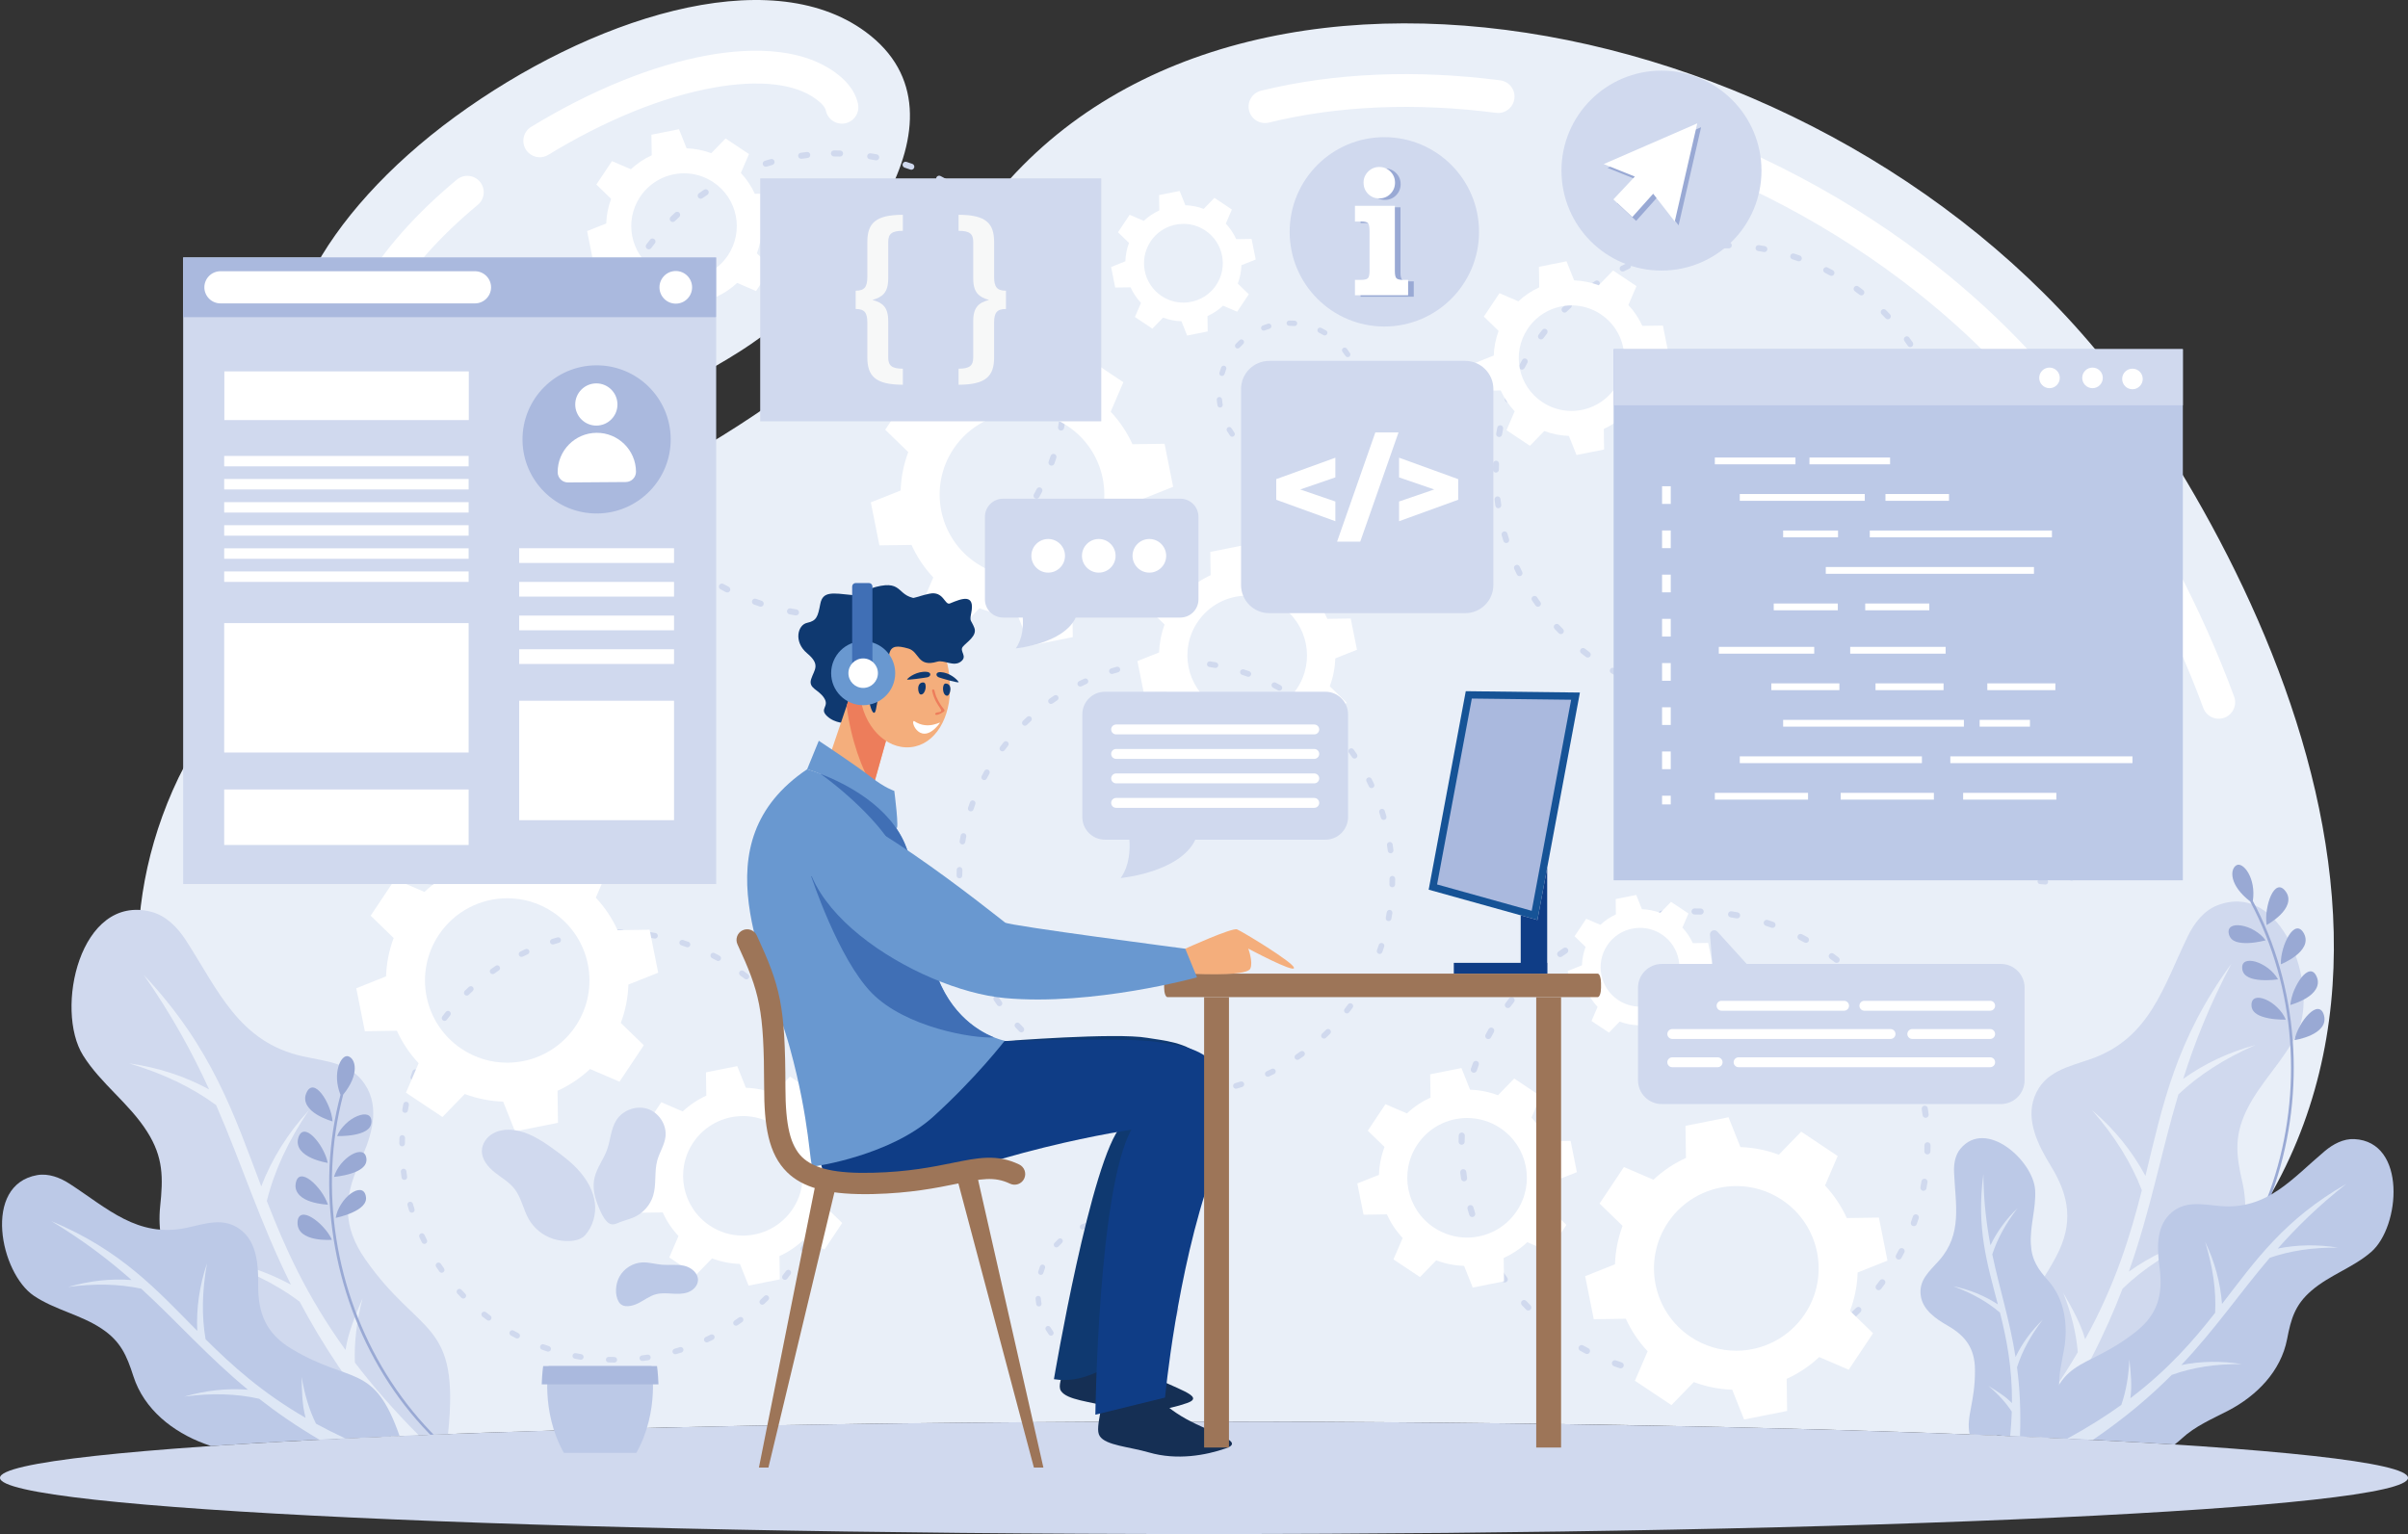
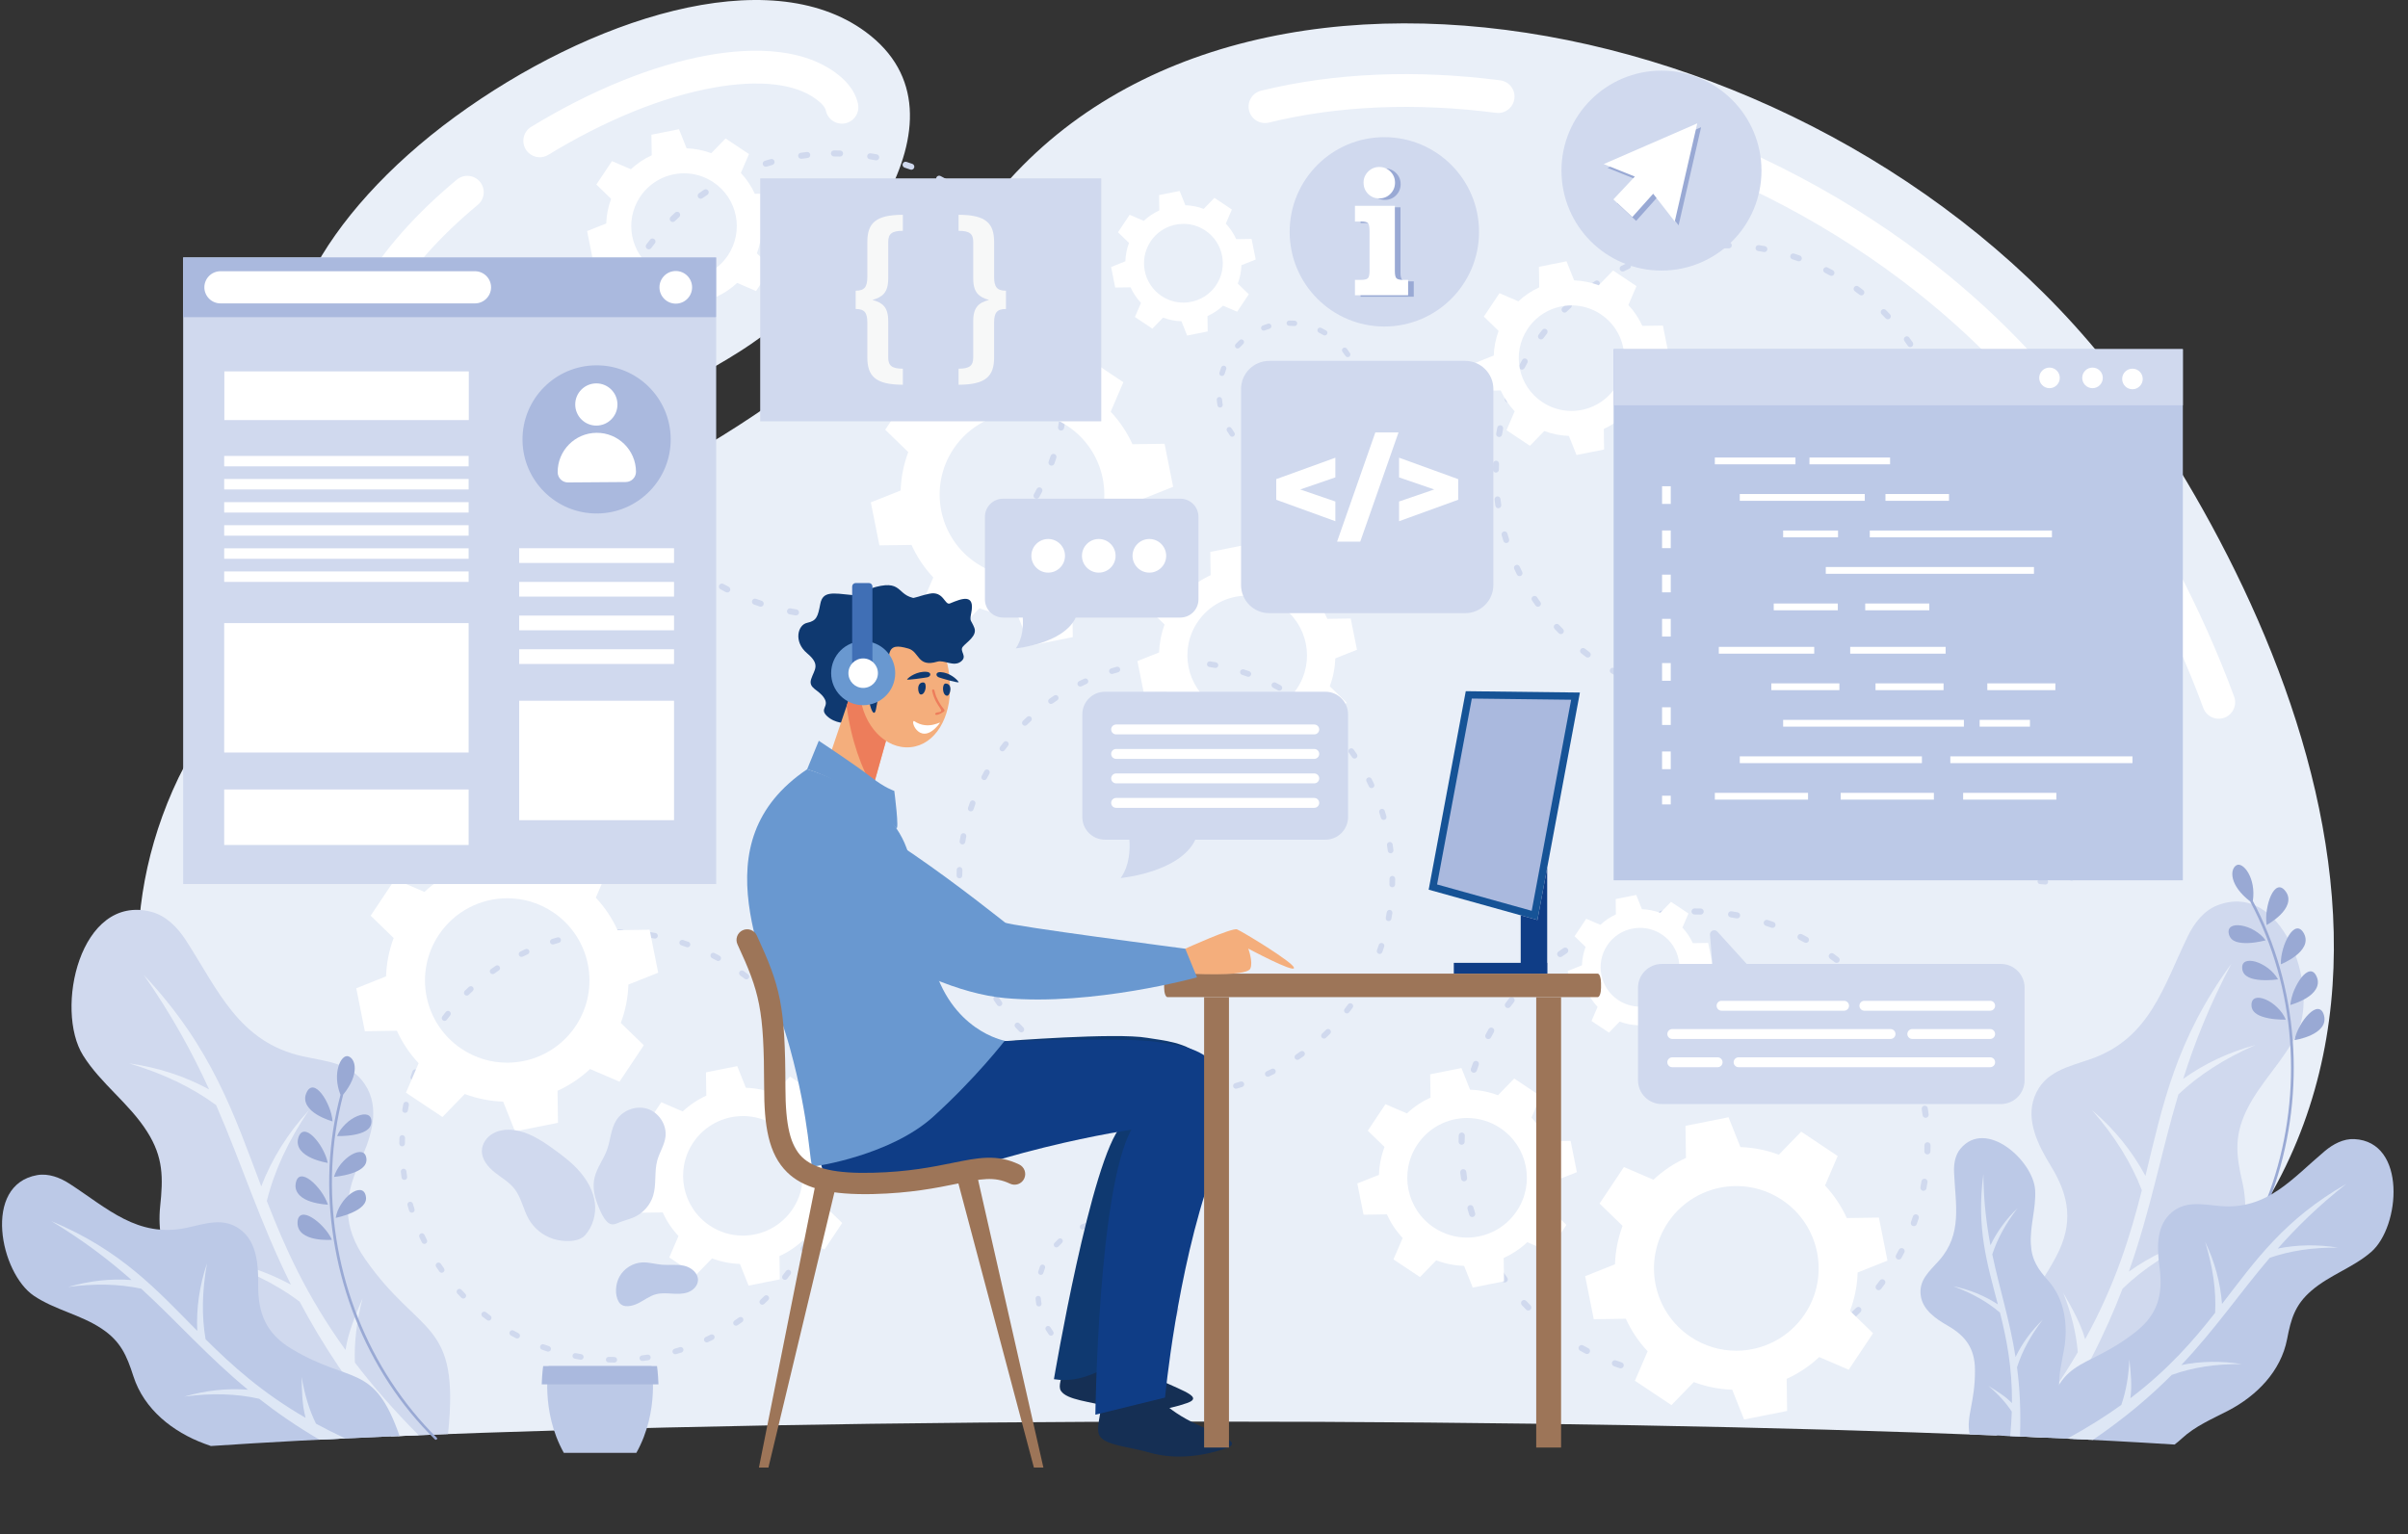
<svg xmlns="http://www.w3.org/2000/svg" id="a" viewBox="0 0 2041.08 1300.61">
  <rect x="0" y="0" width="2041.08" height="1300.61" fill="#333333" stroke="none" />
  <path d="M1692.09,1217.05c437.67-216.27,283.73-631.96,124.02-867.73C1592.48,19.19,1064.05-99.44,845.5,163.94,548.82,521.44,248.76,436.88,146.41,670.05c-102.35,233.17,85.42,461.09,191.05,547.48,180.87-7.62,423.15-12.26,683.08-12.26s492.08,4.45,671.55,11.78h0ZM628.43,297.11c-114.54,73.32-304,130.14-366.92,52.18-47.01-58.24,10.9-167.5,124.3-250.34C499.12,16.16,650.95-33.95,733.7,27.01c98.2,72.34-17.06,213.63-105.27,270.1Z" style="fill:#e9eff8; fill-rule:evenodd;" />
  <path d="M1893.7,590.65c2.65,7.22-1.06,15.22-8.28,17.87-7.22,2.64-15.22-1.07-17.86-8.28-13.37-36.31-29.46-71.89-47.19-105.9-19.64-37.7-41.07-73.14-62.87-105.33-19.23-28.37-41.05-55.06-64.94-79.92-24.71-25.72-51.66-49.44-80.19-71.01-35.45-26.78-73.77-50.56-113.92-70.74-40.06-20.13-82.13-36.79-125.18-49.42-7.37-2.17-11.59-9.9-9.43-17.27,2.16-7.37,9.9-11.59,17.27-9.43,44.5,13.05,88.1,30.34,129.77,51.27,41.92,21.07,81.71,45.72,118.27,73.35,29.6,22.37,57.63,47.06,83.47,73.95,24.83,25.85,47.64,53.76,67.88,83.62,22.7,33.51,44.74,69.91,64.61,108.05,18.19,34.89,34.76,71.55,48.6,109.16h0ZM1271.6,68.11c7.61,.96,13,7.91,12.04,15.52-.97,7.61-7.92,13.01-15.53,12.04-32.77-4.24-66.64-5.99-100.43-4.54-31.06,1.34-62.07,5.42-92.11,12.79-7.46,1.84-15-2.73-16.83-10.19-1.83-7.47,2.72-15,10.19-16.83,31.81-7.81,64.65-12.13,97.55-13.55,35.34-1.52,70.8,.32,105.12,4.76h0ZM508.61,473.11c6.99-3.22,15.25-.17,18.47,6.81,3.22,6.98,.17,15.25-6.81,18.47-27.35,12.58-53.96,23.76-80.56,34.95-24.44,10.27-48.9,20.54-72.09,31.05-15.9,7.21-31.72,14.72-46.65,22.85-14.88,8.11-29.35,17.06-42.92,27.3-6.14,4.63-14.87,3.42-19.51-2.72-4.63-6.14-3.41-14.86,2.72-19.5,14.55-10.98,30.22-20.66,46.42-29.49,16.17-8.8,32.43-16.56,48.5-23.83,24.7-11.18,48.73-21.28,72.75-31.37,27.04-11.36,54.1-22.73,79.69-34.51h0Zm-289.77,159.64c4.84-5.96,13.6-6.86,19.55-2.02,5.95,4.84,6.85,13.61,2.01,19.56-5.79,7.11-11.12,14.69-16,22.78-4.92,8.14-9.28,16.59-13.15,25.4-3.07,7.03-11.26,10.26-18.29,7.19-7.03-3.07-10.26-11.26-7.19-18.29,4.46-10.17,9.37-19.72,14.78-28.67,5.44-9,11.51-17.64,18.29-25.94h0ZM727.21,87.82c1.71,7.5-2.98,14.96-10.46,16.67-7.48,1.71-14.95-2.97-16.67-10.46-.37-1.65-1.24-3.17-2.38-4.58-1.55-1.91-3.67-3.72-5.96-5.42-9.4-6.9-21.26-10.6-33.84-12.21-17.35-2.22-36.15-.49-52.21,2.34-22.75,4.01-45.79,11.11-68.17,20.16-25.52,10.32-50.24,23.2-72.76,36.95-6.55,4-15.12,1.92-19.12-4.63-4-6.56-1.93-15.12,4.63-19.12,23.69-14.46,49.8-28.06,76.9-39.01,24.18-9.77,49.1-17.46,73.73-21.8,18.14-3.2,39.73-5.1,60.5-2.44,16.96,2.17,33.29,7.4,46.79,17.34l.06,.05c3.95,2.92,7.77,6.25,11.03,10.26,3.68,4.53,6.52,9.75,7.95,15.91h0Zm-339.95,64.48c5.89-4.91,14.64-4.1,19.55,1.8,4.9,5.89,4.1,14.65-1.8,19.55-15.22,12.64-30.07,26.66-43.35,41.67-11.73,13.27-22.19,27.27-30.5,41.67-3.81,6.65-12.3,8.95-18.95,5.12-6.65-3.81-8.94-12.31-5.12-18.95,9.33-16.18,20.9-31.7,33.77-46.26,14.23-16.1,30.12-31.11,46.4-44.61Z" style="fill:#fff; fill-rule:evenodd;" />
  <path d="M379.74,1215.84c10.27-97.8-23.87-81.87-70.2-148.3-19.12-27.41-18.31-51.94-5.01-81.17,8.74-19.17,17.61-43.04,7.02-63.21-11.49-21.89-33.62-22.88-54.83-27.56-54.45-12.01-71.83-56.28-99.24-98.52-7.09-10.93-16.91-20.88-29.46-24.06-60.4-15.34-81.9,83.03-57.6,121.79,15.17,24.22,38.92,40.36,54.34,64.71,13.78,21.76,13.54,38.95,10.99,63.36-4.05,38.75,15.34,75.1,42.16,101.48,15.23,14.96,32.06,28.95,42.95,47.71,11.42,19.68,29.46,35.98,50.47,48.51,33.62-1.69,69.85-3.28,108.4-4.74Z" style="fill:#d0d9ee; fill-rule:evenodd;" />
  <path d="M354.88,1216.81c-21.38-21.49-39.1-41.94-54.06-61.57-.67-17.02,1.49-35.17,6.48-54.45-6.32,14.92-12.11,28.83-14.44,43.74-33.07-45.78-51.44-87.04-66.69-126.31,6.29-25.43,18.17-51.05,35.62-76.87-17.76,19.34-31.21,40.85-40.36,64.49-23.03-60.8-41.44-117.38-99.59-179.31,24.28,34.78,41.45,66.6,55.42,97.11-20.83-11.29-43.44-18.64-67.81-22.07,28.76,8.56,53.34,20.36,73.75,35.37,22.29,51.19,37.03,99.27,63.4,152.26-20.91-11.38-43.59-18.78-68.07-22.22,29.59,8.81,54.76,21.04,75.5,36.67,18.54,34.96,42.69,72.28,77.66,114.13,7.63-.33,15.35-.65,23.2-.97Z" style="fill:#e9eff8; fill-rule:evenodd;" />
  <path d="M338.69,1217.47c-21.76-62.65-40.99-43.42-91.6-73.89-21.61-13.01-28.55-30.25-28.25-54.64,.19-16-.96-35.29-14.45-45.97-14.64-11.57-30.27-5.34-46.37-1.96-41.38,8.68-66.93-16.55-98.82-37.23-8.24-5.36-18.08-9.18-27.74-7.47-46.52,8.24-31.35,83.07-2.7,102.32,17.9,12.03,39.28,15.79,57.39,27.84,16.19,10.77,21.26,22.74,26.95,40.43,9.04,28.11,33.55,47.23,60.19,57.11,1.82,.67,3.63,1.32,5.47,1.97,45.98-3.12,99.71-5.99,159.93-8.51Z" style="fill:#bcc9e7; fill-rule:evenodd;" />
  <path d="M292.67,1219.53c-8.82-4.09-17.07-8.26-24.85-12.5-5.66-11.57-9.7-24.82-12.14-39.73,.18,12.31,.41,23.75,3.35,34.8-36.88-21.37-62.21-44.21-84.76-66.64-3.41-19.58-3.01-41.03,1.2-64.35-6.4,18.93-9.15,38.02-8.26,57.26-34.51-34.92-64.53-68.35-123.72-93.07,27.44,16.5,49.04,33.18,68.04,49.94-17.88-1.31-35.77,.65-53.7,5.89,22.54-3.05,43.16-2.56,61.88,1.47,31.06,28.48,55.95,57.17,90.4,85.63-17.95-1.34-35.93,.62-53.92,5.86,23.18-3.12,44.34-2.52,63.48,1.83,14.84,11.62,31.51,23.2,51.08,34.69,7.19-.36,14.5-.72,21.92-1.08Z" style="fill:#dee7f5; fill-rule:evenodd;" />
  <path d="M1694.86,1215.77c-22.43-94.05,11.81-82.03,48.08-150.58,14.79-27.96,11.22-50.89-4.63-76.74-10.39-16.95-21.45-38.3-13.84-58.47,8.27-21.88,28.91-25.4,48.26-32.28,49.71-17.66,60.93-61.22,81.79-104.06,5.39-11.07,13.47-21.56,24.88-26.02,54.89-21.48,86.34,68.28,68.01,107.48-11.45,24.5-31.88,42.42-43.55,67.07-10.44,22.03-8.23,38.13-3.05,60.73,8.24,35.88-5.77,72.24-27.9,100.13-12.57,15.83-26.76,30.92-34.82,49.78-12.06,28.27-37.56,51.67-66.69,67.84-23.43-1.19-48.13-2.33-74-3.39l-2.55-1.5Z" style="fill:#d0d9ee; fill-rule:evenodd;" />
  <path d="M1711.76,1217.88c20.27-25.43,36.38-49.12,49.42-71.45-1.32-16.05-5.43-32.82-12.33-50.32,7.64,13.25,14.67,25.63,18.57,39.34,25.77-46.82,38.26-87.68,48.06-126.31-8.82-23.12-22.9-45.76-42.23-67.91,18.88,16.05,33.97,34.64,45.27,55.76,14.62-59.75,25.4-114.97,72.84-179.88-18.79,35.48-31.24,67.34-40.85,97.59,18.24-13.03,38.61-22.58,61.07-28.65-25.99,11.41-47.7,25.35-65.13,41.83-15.03,50.63-23.34,97.46-42,150.25,18.31-13.12,38.75-22.71,61.31-28.82-26.75,11.74-48.96,26.16-66.63,43.26-14.41,37.65-34.61,78.63-66.38,126.26-6.91-.32-13.91-.62-21.01-.93Z" style="fill:#e9eff8; fill-rule:evenodd;" />
  <path d="M1669.55,1216.15c-3.33-15.17,4.74-26.9,4.48-55.02-.16-18.12-8.18-28.64-23.15-37.21-9.83-5.62-21.17-13.27-22.82-25.51-1.8-13.27,7.61-20.76,15.45-29.59,20.15-22.66,13.96-47.63,12.8-74.92-.31-7.05,.9-14.57,5.41-19.96,21.72-26.03,61.87,10.29,63.31,35.05,.91,15.47-4.48,30.14-3.64,45.75,.75,13.94,6.23,21.42,14.95,31.3,13.88,15.72,16.73,37.86,13.19,58-2.01,11.43-5.04,22.95-3.96,34.65,1.23,13.27-2.17,27.27-8.32,40.32-21.66-1-44.22-1.95-67.7-2.86Z" style="fill:#bcc9e7; fill-rule:evenodd;" />
  <path d="M1703.88,1217.54c.71-7.24,1.15-14.12,1.36-20.71-5.02-7.69-11.63-14.96-19.84-21.83,7.43,4.53,14.33,8.78,20,14.59,.22-30.64-4.6-54.62-10.17-76.72-10.7-9.15-23.93-16.6-39.64-22.36,13.83,2.82,26.44,7.96,37.85,15.41-8.88-34.03-18.47-64.73-12.28-110.48,.2,23.02,2.6,42.46,6,60.31,5.62-11.61,13.24-22.05,22.87-31.33-9.94,12.94-17.05,25.96-21.32,39.07,6.2,29.58,14.74,55.38,19.72,87.05,5.62-11.67,13.27-22.16,22.94-31.48-10.22,13.32-17.46,26.71-21.68,40.19,2.25,17.23,3.36,36.31,2.5,58.64l-8.3-.36Z" style="fill:#dee7f5; fill-rule:evenodd;" />
  <path d="M1907.46,764.38c-17.95-13.81-17.45-27.34-11.88-30.75,5.58-3.4,16.92,10.73,13.98,30.25,1.16,2.16,2.29,4.33,3.39,6.51,9.27,18.4,16.45,37.85,21.58,57.8,5.14,19.97,8.22,40.45,9.28,61.03,1.08,20.61,.09,41.31-2.88,61.73-2.97,20.47-7.98,40.62-15.02,60.07-7.03,19.43-16.1,38.11-27.13,55.6-.72,1.14-2.57,.12-1.84-1.03,1.33-2.12,2.62-4.26,3.89-6.41,10.41-17.67,18.89-36.49,25.38-55.94,6.45-19.36,10.92-39.38,13.4-59.63,2.52-20.39,2.98-41.04,1.44-61.51-1.52-20.36-5.06-40.57-10.63-60.21-5.59-19.75-13.22-38.9-22.83-57.04-.09-.15-.12-.33-.13-.47h0Zm13.81,19.88s6.42-3.47,11.74-8.77c2.64-2.65,4.95-5.75,6.04-9.09,1.09-3.34,.97-6.94-1.46-10.33-4.79-6.84-9.48-3.61-12.64,3.14-1.6,3.39-2.72,7.59-3.46,12-.75,4.43-.8,8.93-.23,13.05h0Zm-.86,12.98c-1.19-1.64-2.6-3.21-4.21-4.62-1.63-1.39-3.42-2.65-5.25-3.75-3.63-2.19-7.67-3.61-11.18-4.17-7.02-1.13-12.2,1.12-10.43,7.6,.47,1.61,1.23,2.91,2.29,3.92,1.06,1.01,2.39,1.74,3.92,2.25,1.53,.51,3.24,.82,5.04,.97,1.77,.16,3.62,.17,5.46,.09,7.34-.34,14.37-2.29,14.37-2.29h0Zm12.93,20.31s6.76-2.67,12.64-7.27c2.93-2.31,5.64-5.1,7.17-8.3,1.48-3.17,1.69-6.71-.18-10.39-3.94-7.33-9.06-4.7-12.93,1.58-1.93,3.13-3.76,7.23-4.93,11.48-.58,2.13-1.08,4.32-1.41,6.51-.32,2.17-.46,4.32-.36,6.39h0Zm-2.41,12.79c-1.98-3.55-5.03-6.84-8.39-9.45-3.45-2.58-7.2-4.52-10.59-5.52-3.43-.98-6.54-1.06-8.62-.08-2.09,.99-3.12,3.02-2.71,6.39,.95,6.67,8.32,8.68,15.73,9.22,7.4,.52,14.58-.57,14.58-.57h0Zm10.41,21.7s7.04-1.86,13.45-5.75c3.23-1.95,6.2-4.41,8.04-7.39,1.82-2.96,2.61-6.48,1.06-10.31-3.02-7.73-8.36-5.74-13.03,.05-2.35,2.89-4.45,6.69-6.24,10.8-.87,2.06-1.59,4.17-2.13,6.3-.54,2.11-1,4.25-1.15,6.3h0Zm-3.85,12.42c-.79-1.87-1.83-3.72-3.04-5.47-1.22-1.76-2.7-3.39-4.23-4.88-1.54-1.5-3.17-2.83-4.82-3.97-1.69-1.12-3.4-2.07-5.04-2.76-6.58-2.78-12.16-1.83-11.93,4.94,.06,6.78,7.33,9.6,14.53,11.02,7.25,1.38,14.54,1.12,14.54,1.12h0Zm7.4,17.38s1.82-.28,4.47-.93c2.63-.66,6.13-1.7,9.51-3.28,3.38-1.57,6.65-3.67,8.85-6.42,2.24-2.73,3.2-6.11,2.22-10.11-.96-3.99-3.02-5.65-5.3-5.66-2.32,0-5,1.64-7.61,4.23-2.67,2.6-5.32,6.14-7.45,10.02-2.16,3.87-3.95,8.09-4.69,12.15Z" style="fill:#99a9d4; fill-rule:evenodd;" />
  <path d="M290.77,928.23c14.3-17.56,10.69-30.61,4.49-32.65-6.21-2.03-13.99,14.34-6.65,32.65-.62,2.37-1.23,4.75-1.8,7.13-4.79,20.03-7.32,40.61-7.73,61.21-.41,20.6,1.3,41.26,4.99,61.53,3.7,20.29,9.42,40.22,17,59.41,7.59,19.23,17.1,37.7,28.42,55.01,11.31,17.3,24.43,33.38,39.18,47.87,.97,.95,2.54-.48,1.57-1.43-1.78-1.76-3.54-3.54-5.27-5.33-14.2-14.81-26.77-31.17-37.55-48.62-10.72-17.36-19.68-35.81-26.76-54.95-7.13-19.26-12.33-39.25-15.54-59.54-3.2-20.16-4.39-40.63-3.49-61.03,.89-20.5,3.93-40.9,9.11-60.75,.04-.18,.05-.35,.02-.5h0Zm-8.87,22.53s-7.04-1.91-13.44-5.85c-3.18-1.96-6.13-4.45-7.97-7.46-1.83-3-2.55-6.53-.96-10.39,3.08-7.75,8.41-5.69,13.02,.16,2.34,2.93,4.4,6.75,6.13,10.88,1.74,4.14,2.82,8.5,3.22,12.65h0Zm3.81,12.43c.79-1.87,1.81-3.73,3.04-5.47,1.27-1.73,2.72-3.37,4.25-4.85,3.04-2.97,6.63-5.28,9.92-6.63,6.58-2.72,12.15-1.71,11.91,5.01-.09,1.67-.54,3.1-1.33,4.33-.8,1.22-1.93,2.24-3.3,3.08-1.37,.85-2.97,1.55-4.68,2.1-1.68,.57-3.49,1.01-5.29,1.34-7.23,1.35-14.52,1.08-14.52,1.08h0Zm-7.91,22.74s-7.21-1.05-13.98-4.18c-3.39-1.57-6.67-3.67-8.88-6.43-2.18-2.75-3.2-6.14-2.22-10.16,2.15-8.03,7.74-6.65,12.95-1.43,2.59,2.6,5.31,6.17,7.43,10.04,1.05,1.93,2.05,3.96,2.87,6.01,.82,2.06,1.45,4.11,1.83,6.15h0Zm5.28,11.89c1.11-3.91,3.33-7.81,6-11.12,2.77-3.31,5.97-6.05,9.04-7.8,3.1-1.76,6.12-2.55,8.36-2.07,2.27,.49,3.74,2.22,4.11,5.6,.61,6.71-6.1,10.35-13.19,12.59-7.08,2.21-14.32,2.8-14.32,2.8h0Zm-5.13,23.51s-7.28-.2-14.41-2.52c-3.59-1.16-7.05-2.86-9.53-5.33-2.44-2.47-4.04-5.71-3.4-9.79,1.16-8.22,6.82-7.5,12.69-2.95,2.96,2.28,5.87,5.49,8.55,9.08,1.32,1.8,2.51,3.69,3.53,5.63,1,1.94,1.95,3.91,2.58,5.88h0Zm6.6,11.2c.34-2.01,.91-4.04,1.69-6.02,.8-1.99,1.85-3.91,3-5.72,1.15-1.81,2.43-3.48,3.79-4.97,1.38-1.49,2.83-2.8,4.28-3.85,5.77-4.21,11.42-4.56,12.75,2.08,1.49,6.61-4.93,11.02-11.62,14.06-6.73,3.01-13.88,4.43-13.88,4.43h0Zm-3.21,18.61s-1.84,.15-4.55,.12c-2.72-.04-6.36-.25-10.01-1-3.65-.75-7.32-2.05-10.09-4.21-2.81-2.15-4.53-5.23-4.49-9.33,.02-4.11,1.63-6.2,3.86-6.74,2.25-.54,5.25,.45,8.38,2.36,3.2,1.92,6.59,4.77,9.55,8.04,3,3.28,5.7,6.97,7.35,10.74Z" style="fill:#99a9d4; fill-rule:evenodd;" />
  <path d="M1730.97,1218.45c13.19-72.12,33.23-53.12,79.27-89.26,18.79-14.74,23.31-31.73,20.24-54.57-2.02-14.99-3.15-33.23,8.28-44.81,12.4-12.57,27.77-8.56,43.28-7.27,39.8,3.29,60.88-23.37,88.41-46.53,7.12-5.99,15.91-10.72,25.17-10.25,44.58,2.26,38.94,74.25,14.28,95.66-15.42,13.38-35.03,19.41-50.65,32.83-13.94,12-17.34,23.84-20.65,41.11-5.25,27.41-26.06,48.23-49.9,60.62-13.54,7.04-27.97,13.06-39.32,23.61-1.95,1.82-4.02,3.53-6.16,5.15-33.75-2.15-71.25-4.15-112.04-6l-.21-.28Z" style="fill:#bcc9e7; fill-rule:evenodd;" />
  <path d="M1752.31,1219.72c17.38-9.49,32.47-19.03,45.77-28.59,3.98-11.52,6.25-24.42,6.82-38.69,1.24,11.57,2.33,22.33,.85,33.04,32.15-24.38,53.28-48.77,71.86-72.45,.95-18.77-1.88-38.84-8.5-60.23,8.17,17.02,12.93,34.6,14.32,52.74,28.37-36.8,52.69-71.67,105.37-101.81-23.84,18.7-42.19,36.88-58.09,54.83,16.61-3.32,33.64-3.59,51.04-.78-21.49-.21-40.77,2.67-57.86,8.64-25.88,30.36-45.93,60.19-74.98,90.93,16.68-3.37,33.76-3.64,51.25-.82-22.11-.22-41.88,2.83-59.34,9.16-17.84,17.92-39.16,36.2-66.85,55.1-7.09-.36-14.34-.72-21.66-1.07Z" style="fill:#dee7f5; fill-rule:evenodd;" />
-   <path d="M1020.54,1205.27c563.64,0,1020.55,21.34,1020.55,47.68s-456.91,47.66-1020.55,47.66S0,1279.27,0,1252.95s456.9-47.68,1020.54-47.68Z" style="fill:#d0d9ee; fill-rule:evenodd;" />
  <path d="M706.9,132.67c-1.42,0-2.58-1.15-2.58-2.57s1.15-2.58,2.58-2.58l5.21,.07c1.41,.04,2.54,1.21,2.5,2.63-.03,1.42-1.21,2.54-2.63,2.51l-5.07-.07h0Zm-22.99-3.82c1.41-.16,2.69,.84,2.86,2.25,.16,1.4-.84,2.69-2.25,2.86-1.68,.19-3.35,.4-5.04,.64-1.4,.2-2.7-.77-2.91-2.17-.21-1.4,.77-2.71,2.17-2.91,1.71-.25,3.44-.46,5.16-.67h0Zm-30.62,6.02c1.35-.38,2.79,.41,3.17,1.78,.38,1.36-.41,2.79-1.78,3.17l-4.86,1.43c-1.35,.42-2.8-.34-3.22-1.69-.42-1.36,.33-2.8,1.69-3.22,1.65-.51,3.32-1,5-1.47h0Zm-29.32,10.78c1.28-.61,2.82-.05,3.41,1.23,.61,1.29,.06,2.82-1.23,3.42-1.54,.71-3.07,1.43-4.59,2.19-1.27,.63-2.82,.12-3.44-1.15-.63-1.28-.12-2.83,1.15-3.45l4.7-2.24h0Zm-27.24,15.26c1.18-.8,2.79-.48,3.57,.69,.79,1.17,.48,2.77-.69,3.57l-4.19,2.87c-1.15,.83-2.76,.56-3.58-.61-.82-1.15-.55-2.76,.61-3.58l4.29-2.94h0Zm-24.5,19.32c1.04-.97,2.66-.9,3.63,.13,.96,1.04,.9,2.66-.13,3.63l-3.68,3.49c-1.02,1-2.64,.98-3.64-.04-.99-1.01-.97-2.64,.05-3.63l3.78-3.58h0Zm-21.2,22.92c.88-1.11,2.5-1.31,3.61-.43,1.11,.87,1.31,2.5,.43,3.61-1.05,1.32-2.07,2.65-3.07,4-.85,1.15-2.47,1.4-3.6,.56-1.14-.85-1.39-2.46-.55-3.6,1.08-1.36,2.09-2.77,3.18-4.13h0Zm-17.35,25.94c.69-1.24,2.26-1.67,3.5-.98,1.24,.69,1.68,2.25,.99,3.5-.84,1.46-1.62,2.96-2.42,4.45-.65,1.26-2.21,1.75-3.47,1.09-1.26-.65-1.75-2.21-1.1-3.46,.82-1.54,1.64-3.07,2.5-4.59h0Zm-13.07,28.36c.48-1.34,1.96-2.02,3.3-1.54,1.34,.49,2.02,1.96,1.53,3.3l-1.68,4.78c-.45,1.35-1.91,2.08-3.26,1.63-1.35-.44-2.08-1.9-1.62-3.26,.62-1.59,1.14-3.3,1.74-4.91h0Zm-8.43,30.07c.26-1.39,1.6-2.31,3.01-2.04,1.39,.26,2.31,1.61,2.04,3.01l-.9,4.99c-.23,1.4-1.56,2.35-2.96,2.12-1.4-.23-2.35-1.56-2.12-2.96l.94-5.12h0Zm-3.58,31.01c.04-1.41,1.23-2.52,2.64-2.48,1.42,.04,2.53,1.23,2.49,2.65l-.12,5.07c-.02,1.41-1.17,2.56-2.59,2.56-1.42-.02-2.56-1.17-2.56-2.59,.02-1.73,.07-3.47,.13-5.21h0Zm1.26,31.19c-.16-1.41,.84-2.69,2.25-2.86,1.41-.17,2.69,.84,2.86,2.25,.18,1.67,.41,3.35,.66,5.03,.2,1.4-.77,2.71-2.17,2.91-1.4,.21-2.71-.76-2.91-2.16-.25-1.72-.5-3.44-.69-5.16h0Zm6.14,30.62c-.4-1.36,.38-2.8,1.75-3.19,1.36-.39,2.79,.39,3.18,1.75,.47,1.63,.94,3.26,1.45,4.87,.43,1.35-.32,2.8-1.67,3.23-1.35,.42-2.8-.33-3.23-1.67-.53-1.65-1.01-3.32-1.48-4.99h0Zm10.88,29.25c-.6-1.29-.05-2.82,1.24-3.42,1.29-.6,2.82-.05,3.42,1.24,.7,1.54,1.44,3.06,2.2,4.56,.63,1.27,.12,2.82-1.14,3.46-1.27,.63-2.81,.12-3.45-1.14-.8-1.51-1.56-3.14-2.27-4.7h0Zm15.35,27.18c-.79-1.18-.48-2.79,.69-3.57,1.18-.79,2.79-.48,3.57,.69,.94,1.4,1.9,2.8,2.88,4.16,.83,1.15,.57,2.76-.58,3.58-1.15,.84-2.77,.58-3.59-.58-1.01-1.41-2.01-2.84-2.98-4.29h0Zm19.44,24.44c-.97-1.04-.93-2.66,.11-3.63,1.04-.97,2.66-.92,3.63,.11l3.52,3.67c.99,1.01,.98,2.64-.03,3.63-1.01,1-2.63,.99-3.63-.02-1.22-1.23-2.41-2.49-3.59-3.76h0Zm22.99,21.1c-1.11-.86-1.33-2.48-.46-3.6,.87-1.12,2.5-1.33,3.61-.45,1.34,1.05,2.68,2.08,4.04,3.07,1.14,.85,1.39,2.46,.55,3.59-.85,1.14-2.45,1.38-3.59,.55l-4.14-3.16h0Zm26.02,17.27c-1.25-.68-1.7-2.25-1.02-3.49,.68-1.25,2.25-1.7,3.49-1.02l4.48,2.41c1.26,.65,1.75,2.21,1.1,3.47-.66,1.25-2.21,1.75-3.47,1.09l-4.57-2.46h0Zm28.39,12.95c-1.34-.48-2.03-1.95-1.55-3.29,.48-1.34,1.96-2.04,3.3-1.55l4.79,1.67c1.35,.44,2.07,1.9,1.62,3.25-.44,1.35-1.9,2.08-3.25,1.63l-4.92-1.72h0Zm30.09,8.31c-1.39-.27-2.31-1.61-2.05-3.01,.27-1.39,1.61-2.31,3.01-2.05,1.65,.33,3.34,.58,4.99,.9,1.4,.21,2.35,1.54,2.13,2.94-.22,1.39-1.54,2.35-2.94,2.13l-5.14-.92h0Zm31.03,3.47c-1.42-.04-2.54-1.23-2.49-2.65,.05-1.41,1.23-2.53,2.65-2.48l5.06,.11c1.42,0,2.57,1.16,2.57,2.58,0,1.42-1.17,2.57-2.59,2.56l-5.2-.11h0Zm31.19-1.38c-1.4,.18-2.7-.82-2.87-2.23-.18-1.4,.82-2.69,2.22-2.87,1.68-.2,3.36-.42,5.03-.68,1.39-.21,2.71,.75,2.92,2.14,.22,1.4-.75,2.72-2.14,2.94-1.72,.26-3.44,.49-5.16,.7h0Zm30.58-6.25c-1.36,.39-2.8-.38-3.19-1.75-.39-1.36,.39-2.8,1.76-3.19,1.62-.46,3.25-.96,4.86-1.47,1.35-.42,2.8,.33,3.22,1.67,.43,1.36-.32,2.81-1.67,3.23-1.65,.53-3.31,1.04-4.98,1.51h0Zm29.22-11c-1.28,.62-2.82,.06-3.42-1.22-.61-1.29-.06-2.82,1.22-3.42,1.54-.72,3.06-1.46,4.56-2.22,1.27-.64,2.82-.13,3.46,1.13,.63,1.27,.13,2.82-1.13,3.46-1.56,.78-3.11,1.54-4.69,2.27h0Zm27.13-15.46c-1.17,.81-2.78,.5-3.57-.66-.8-1.18-.5-2.79,.67-3.57l4.16-2.91c1.14-.84,2.76-.57,3.58,.59,.84,1.14,.57,2.75-.58,3.58l-4.27,2.98h0Zm24.36-19.52c-1.03,.98-2.66,.93-3.63-.11-.97-1.03-.92-2.66,.12-3.63,1.22-1.15,2.42-2.37,3.64-3.52,1.01-1,2.63-1,3.64,0,1,1.01,1,2.63,0,3.64l-3.77,3.61h0Zm21.02-23.07c-.86,1.12-2.48,1.33-3.6,.45-1.12-.86-1.33-2.48-.45-3.6l3.05-4.05c.84-1.14,2.45-1.39,3.59-.56,1.14,.84,1.39,2.44,.57,3.59-1.03,1.4-2.09,2.78-3.15,4.16h0Zm17.16-26.09c-.67,1.24-2.23,1.71-3.48,1.03-1.25-.67-1.71-2.24-1.04-3.49l2.39-4.48c.64-1.27,2.2-1.76,3.46-1.11,1.27,.64,1.76,2.19,1.12,3.46l-2.46,4.59h0Zm12.85-28.44c-.48,1.34-1.95,2.03-3.29,1.55-1.34-.48-2.03-1.96-1.55-3.3l1.65-4.78c.43-1.35,1.88-2.08,3.23-1.65,1.36,.43,2.09,1.89,1.65,3.24l-1.7,4.94h0Zm8.2-30.14c-.25,1.39-1.59,2.32-2.99,2.07-1.39-.26-2.32-1.61-2.07-3l.87-5c.22-1.4,1.55-2.36,2.95-2.14,1.4,.22,2.35,1.55,2.13,2.95l-.9,5.12h0Zm3.36-31.04c-.04,1.42-1.22,2.54-2.64,2.51-1.41-.04-2.54-1.22-2.51-2.63l.1-5.07c0-1.42,1.14-2.58,2.57-2.58s2.57,1.15,2.57,2.58l-.08,5.2h0Zm-1.51-31.17c.18,1.41-.82,2.7-2.22,2.87-1.41,.18-2.7-.82-2.88-2.23-.15-1.59-.41-3.43-.7-5.01-.22-1.39,.74-2.72,2.14-2.94s2.72,.73,2.94,2.13c.26,1.69,.56,3.48,.72,5.17h0Zm-6.36-30.57c.39,1.35-.37,2.8-1.73,3.2-1.36,.4-2.8-.38-3.2-1.73l-1.49-4.86c-.43-1.35,.3-2.8,1.65-3.24,1.35-.43,2.8,.31,3.24,1.65l1.53,4.98h0Zm-11.12-29.18c.61,1.28,.08,2.82-1.19,3.43-1.29,.62-2.82,.09-3.44-1.2l-2.23-4.55c-.65-1.27-.15-2.82,1.11-3.46,1.26-.65,2.82-.15,3.46,1.11,.79,1.54,1.55,3.1,2.29,4.67h0Zm-15.56-27.06c.8,1.16,.51,2.77-.65,3.57-1.16,.81-2.77,.52-3.57-.65l-2.93-4.15c-.83-1.14-.58-2.75,.57-3.58,1.14-.84,2.76-.59,3.59,.56l3,4.26h0Zm-19.61-24.29c.98,1.02,.94,2.65-.09,3.63-1.03,.98-2.65,.94-3.63-.09l-3.55-3.64c-1-1-1-2.63,0-3.64,1.01-1,2.63-1,3.64,0l3.62,3.74h0Zm-23.16-20.93c1.13,.86,1.35,2.47,.48,3.59-.86,1.13-2.48,1.35-3.6,.48l-4.06-3.05c-1.15-.84-1.4-2.44-.57-3.58,.84-1.15,2.45-1.4,3.59-.57l4.16,3.12h0Zm-26.14-17.06c1.24,.67,1.7,2.24,1.03,3.49-.68,1.24-2.24,1.7-3.49,1.03l-4.46-2.35c-1.29-.64-1.8-2.2-1.15-3.47,.63-1.27,2.19-1.78,3.46-1.13,1.5,.84,3.08,1.62,4.61,2.44h0Zm-28.51-12.74c1.34,.47,2.04,1.94,1.57,3.28-.46,1.34-1.94,2.05-3.27,1.57l-4.81-1.63c-1.35-.44-2.08-1.88-1.65-3.24,.44-1.35,1.89-2.08,3.24-1.65,1.65,.55,3.3,1.11,4.93,1.68h0Zm-30.17-8.09c1.4,.25,2.33,1.59,2.08,2.99-.25,1.39-1.59,2.33-2.98,2.09l-5.02-.86c-1.39-.21-2.36-1.53-2.14-2.93,.21-1.39,1.53-2.35,2.93-2.14,1.71,.26,3.42,.57,5.12,.86Z" style="fill:#d0d9ee; fill-rule:evenodd;" />
  <path d="M1460.35,210.49c-1.39,0-2.52-1.12-2.52-2.53s1.12-2.52,2.52-2.52l5.11,.06c1.39,.04,2.5,1.2,2.46,2.59-.03,1.39-1.19,2.49-2.58,2.46l-4.99-.07h0Zm-22.58-3.76c1.38-.15,2.64,.83,2.81,2.21,.17,1.38-.82,2.64-2.2,2.81-1.65,.19-3.29,.4-4.95,.63-1.37,.21-2.66-.75-2.86-2.13-.19-1.37,.76-2.65,2.13-2.85,1.69-.25,3.38-.46,5.07-.66h0Zm-30.08,5.92c1.34-.38,2.74,.39,3.11,1.74,.38,1.34-.39,2.74-1.74,3.11l-4.78,1.4c-1.34,.41-2.75-.33-3.16-1.66-.42-1.33,.33-2.74,1.65-3.15,1.63-.51,3.27-.99,4.91-1.44h0Zm-28.79,10.57c1.26-.59,2.77-.04,3.35,1.23,.6,1.25,.05,2.77-1.21,3.35-1.51,.7-3.02,1.4-4.51,2.14-1.25,.62-2.77,.12-3.39-1.13-.62-1.25-.11-2.77,1.14-3.38l4.61-2.21h0Zm-26.75,14.99c1.15-.78,2.73-.47,3.51,.68,.78,1.15,.47,2.73-.68,3.51l-4.11,2.82c-1.13,.81-2.71,.54-3.52-.6s-.55-2.72,.6-3.52l4.21-2.9h0Zm-24.07,18.99c1.02-.95,2.61-.88,3.57,.13,.95,1.02,.89,2.61-.12,3.56l-3.62,3.43c-.99,.97-2.59,.95-3.56-.04-.98-1-.96-2.59,.04-3.57l3.71-3.52h0Zm-20.81,22.5c.86-1.1,2.44-1.28,3.54-.42,1.1,.86,1.29,2.46,.42,3.56-1.03,1.29-2.02,2.6-3.02,3.93-.84,1.12-2.42,1.36-3.54,.54-1.12-.83-1.36-2.41-.54-3.53,1.06-1.35,2.06-2.73,3.13-4.07h0Zm-17.05,25.49c.68-1.22,2.22-1.65,3.43-.97,1.23,.67,1.65,2.21,.98,3.43-.82,1.44-1.59,2.91-2.38,4.37-.63,1.24-2.16,1.72-3.4,1.08-1.23-.64-1.72-2.17-1.08-3.4,.81-1.52,1.61-3.03,2.45-4.51h0Zm-12.83,27.85c.47-1.31,1.92-1.98,3.23-1.5,1.31,.47,1.98,1.93,1.51,3.24l-1.65,4.68c-.44,1.34-1.87,2.05-3.2,1.6-1.33-.43-2.04-1.86-1.59-3.19,.6-1.56,1.12-3.24,1.71-4.83h0Zm-8.28,29.54c.26-1.36,1.58-2.26,2.95-2.01,1.38,.27,2.27,1.59,2.01,2.96l-.89,4.9c-.22,1.37-1.53,2.31-2.9,2.09-1.37-.23-2.32-1.53-2.08-2.9l.92-5.03h0Zm-3.53,30.46c.05-1.39,1.22-2.49,2.6-2.44,1.39,.05,2.49,1.21,2.44,2.6l-.12,4.98c0,1.39-1.14,2.52-2.54,2.52-1.39,0-2.52-1.15-2.52-2.55,.02-1.7,.07-3.4,.12-5.11h0Zm1.25,30.62c-.16-1.38,.82-2.64,2.2-2.81,1.38-.16,2.64,.83,2.82,2.21,.18,1.64,.41,3.29,.64,4.94,.21,1.37-.75,2.65-2.12,2.86-1.38,.19-2.66-.76-2.86-2.13-.24-1.69-.49-3.38-.67-5.07h0Zm6.02,30.09c-.38-1.35,.38-2.74,1.72-3.13,1.34-.38,2.74,.38,3.12,1.72,.46,1.6,.93,3.19,1.43,4.78,.41,1.34-.32,2.76-1.64,3.17-1.33,.42-2.75-.32-3.17-1.64-.52-1.61-1-3.26-1.46-4.89h0Zm10.68,28.73c-.6-1.26-.04-2.77,1.21-3.35,1.27-.6,2.78-.06,3.36,1.21,.69,1.5,1.42,3.01,2.15,4.49,.63,1.24,.13,2.76-1.11,3.39-1.25,.62-2.77,.12-3.38-1.12-.79-1.48-1.53-3.08-2.23-4.61h0Zm15.09,26.69c-.78-1.15-.47-2.73,.68-3.51,1.15-.78,2.72-.47,3.51,.68,.91,1.37,1.86,2.75,2.83,4.08,.82,1.13,.56,2.71-.57,3.53-1.13,.82-2.71,.56-3.53-.57-.99-1.39-1.97-2.81-2.92-4.22h0Zm19.08,24.01c-.95-1.02-.9-2.61,.12-3.57,1.01-.95,2.61-.9,3.56,.12l3.45,3.6c.97,.99,.96,2.58-.02,3.56-1,.98-2.59,.97-3.57-.02-1.2-1.21-2.36-2.44-3.54-3.69h0Zm22.59,20.73c-1.1-.86-1.3-2.44-.45-3.54,.85-1.11,2.44-1.3,3.54-.45,1.31,1.03,2.62,2.04,3.97,3.02,1.11,.84,1.36,2.42,.54,3.54-.83,1.12-2.42,1.36-3.54,.54l-4.06-3.1h0Zm25.55,16.96c-1.22-.67-1.67-2.21-1-3.43,.67-1.22,2.21-1.67,3.43-1l4.4,2.37c1.23,.63,1.72,2.17,1.07,3.4-.63,1.23-2.17,1.71-3.4,1.08l-4.5-2.42h0Zm27.9,12.72c-1.32-.47-2-1.92-1.53-3.23,.47-1.32,1.92-2,3.23-1.52l4.71,1.63c1.33,.44,2.04,1.87,1.6,3.19-.44,1.33-1.86,2.05-3.19,1.6l-4.82-1.68h0Zm29.55,8.16c-1.37-.26-2.27-1.59-2.01-2.95,.26-1.36,1.59-2.27,2.96-2.01,1.61,.32,3.29,.56,4.89,.87,1.37,.22,2.32,1.52,2.09,2.9-.22,1.36-1.51,2.31-2.89,2.09l-5.04-.91h0Zm30.47,3.41c-1.38-.04-2.48-1.21-2.44-2.6,.04-1.39,1.21-2.48,2.6-2.44l4.99,.11c1.39,0,2.52,1.14,2.51,2.54,0,1.39-1.14,2.52-2.55,2.51l-5.11-.11h0Zm30.63-1.35c-1.37,.17-2.64-.81-2.82-2.19-.17-1.37,.81-2.65,2.18-2.81,1.65-.21,3.31-.42,4.94-.68,1.37-.2,2.67,.74,2.88,2.11,.21,1.37-.73,2.67-2.11,2.87-1.69,.26-3.37,.49-5.07,.7h0Zm30.05-6.14c-1.34,.39-2.74-.38-3.13-1.72-.38-1.34,.38-2.74,1.72-3.12,1.6-.46,3.19-.95,4.78-1.45,1.34-.41,2.75,.32,3.17,1.64,.42,1.34-.32,2.75-1.64,3.17-1.62,.52-3.25,1.02-4.89,1.48h0Zm28.7-10.8c-1.26,.6-2.77,.06-3.36-1.2s-.06-2.77,1.2-3.36c1.51-.71,3-1.43,4.49-2.18,1.25-.63,2.77-.12,3.39,1.11,.62,1.25,.12,2.77-1.11,3.4-1.52,.76-3.06,1.51-4.6,2.23h0Zm26.63-15.18c-1.15,.78-2.72,.48-3.51-.67-.78-1.14-.49-2.72,.66-3.5l4.08-2.86c1.13-.81,2.71-.56,3.53,.58,.82,1.12,.56,2.71-.58,3.53l-4.19,2.93h0Zm23.94-19.17c-1.02,.95-2.61,.91-3.57-.11-.95-1.02-.9-2.61,.11-3.57,1.21-1.13,2.38-2.33,3.59-3.44,.98-.99,2.58-.99,3.56,0,.99,.98,.99,2.58,0,3.56l-3.69,3.56h0Zm20.65-22.67c-.86,1.11-2.44,1.31-3.55,.45-1.11-.86-1.3-2.44-.45-3.55l3-3.97c.83-1.12,2.4-1.37,3.54-.55,1.12,.82,1.36,2.4,.55,3.52-1.01,1.38-2.06,2.74-3.08,4.09h0Zm16.85-25.63c-.65,1.22-2.19,1.68-3.42,1.02-1.22-.66-1.68-2.2-1.02-3.43l2.35-4.4c.63-1.24,2.16-1.73,3.4-1.1,1.24,.63,1.72,2.16,1.08,3.4l-2.4,4.51h0Zm12.62-27.93c-.47,1.31-1.92,1.99-3.23,1.52-1.32-.47-1.99-1.92-1.53-3.23l1.63-4.7c.42-1.33,1.84-2.05,3.17-1.62,1.33,.43,2.06,1.86,1.62,3.19l-1.67,4.84h0Zm8.05-29.6c-.25,1.37-1.57,2.28-2.94,2.03-1.36-.25-2.28-1.58-2.03-2.94l.87-4.91c.21-1.37,1.52-2.32,2.89-2.1,1.37,.22,2.32,1.52,2.09,2.89l-.88,5.03h0Zm3.3-30.48c-.04,1.39-1.19,2.49-2.59,2.46-1.38-.04-2.49-1.2-2.46-2.59l.09-4.98c0-1.39,1.13-2.53,2.53-2.53s2.53,1.13,2.53,2.53l-.09,5.11h0Zm-1.47-30.61c.17,1.37-.81,2.64-2.19,2.82-1.37,.17-2.65-.81-2.83-2.18-.15-1.57-.41-3.37-.69-4.92-.21-1.37,.72-2.68,2.1-2.89,1.37-.22,2.67,.72,2.88,2.09,.26,1.66,.55,3.42,.72,5.08h0Zm-6.25-30.04c.39,1.34-.37,2.74-1.7,3.14-1.34,.39-2.74-.37-3.14-1.7l-1.46-4.77c-.42-1.33,.3-2.76,1.62-3.18,1.33-.43,2.75,.29,3.18,1.61l1.5,4.89h0Zm-10.91-28.66c.61,1.26,.08,2.77-1.18,3.37-1.25,.61-2.77,.08-3.36-1.18l-2.2-4.48c-.63-1.23-.14-2.76,1.1-3.39,1.24-.63,2.77-.14,3.4,1.1,.77,1.51,1.52,3.05,2.25,4.58h0Zm-15.29-26.58c.8,1.14,.51,2.72-.63,3.52-1.14,.79-2.72,.5-3.52-.63l-2.87-4.08c-.82-1.12-.58-2.7,.56-3.53,1.12-.82,2.7-.58,3.52,.56l2.95,4.17h0Zm-19.25-23.85c.96,1,.92,2.6-.09,3.56s-2.6,.92-3.57-.09l-3.47-3.58c-.99-.98-.99-2.59,0-3.57,.99-.99,2.59-.99,3.56,0l3.57,3.67h0Zm-22.74-20.56c1.1,.85,1.32,2.43,.47,3.54s-2.43,1.32-3.55,.47l-3.99-3c-1.12-.82-1.37-2.39-.55-3.53,.82-1.12,2.4-1.37,3.53-.55l4.08,3.07h0Zm-25.67-16.76c1.22,.66,1.67,2.2,1.01,3.42-.66,1.23-2.2,1.67-3.42,1.02l-4.37-2.32c-1.27-.64-1.77-2.16-1.14-3.4,.63-1.25,2.15-1.75,3.39-1.12,1.48,.83,3.04,1.59,4.54,2.4h0Zm-28-12.51c1.32,.46,2.01,1.9,1.54,3.21-.46,1.32-1.9,2.01-3.21,1.55l-4.73-1.6c-1.33-.43-2.05-1.86-1.61-3.19,.42-1.32,1.84-2.05,3.17-1.61,1.62,.54,3.24,1.08,4.84,1.65h0Zm-29.63-7.95c1.38,.24,2.29,1.56,2.05,2.93-.24,1.37-1.56,2.29-2.93,2.05l-4.92-.85c-1.36-.21-2.32-1.5-2.1-2.87,.2-1.38,1.5-2.33,2.87-2.11,1.68,.26,3.36,.56,5.03,.86Z" style="fill:#d0d9ee; fill-rule:evenodd;" />
  <path d="M996.68,563.28c-1.33,0-2.4-1.08-2.4-2.41s1.08-2.4,2.4-2.4l4.88,.06c1.33,.03,2.37,1.14,2.34,2.47-.03,1.33-1.14,2.37-2.47,2.34l-4.76-.06h0Zm-21.53-3.57c1.32-.16,2.52,.77,2.68,2.09,.15,1.32-.79,2.52-2.1,2.68-1.58,.18-3.15,.38-4.72,.61-1.31,.19-2.54-.72-2.73-2.04-.19-1.31,.72-2.54,2.04-2.73,1.6-.23,3.22-.43,4.83-.61h0Zm-28.69,5.63c1.28-.36,2.6,.38,2.97,1.65,.37,1.29-.38,2.61-1.66,2.98l-4.55,1.35c-1.27,.38-2.62-.32-3.02-1.6-.39-1.27,.32-2.61,1.59-3.01,1.56-.49,3.11-.94,4.68-1.37h0Zm-27.45,10.09c1.2-.57,2.63-.05,3.2,1.16,.56,1.2,.04,2.63-1.16,3.2-1.44,.66-2.88,1.35-4.29,2.05-1.19,.59-2.64,.11-3.23-1.09-.59-1.19-.11-2.63,1.09-3.23l4.4-2.09h0Zm-25.51,14.29c1.11-.74,2.6-.45,3.34,.65,.74,1.1,.45,2.59-.65,3.33l-3.92,2.7c-1.09,.77-2.58,.52-3.35-.57-.77-1.09-.52-2.59,.57-3.36l4.02-2.76h0Zm-22.95,18.11c.97-.91,2.49-.85,3.4,.12,.9,.98,.85,2.5-.12,3.4l-3.45,3.28c-.95,.93-2.48,.91-3.4-.04-.93-.95-.91-2.48,.04-3.41l3.54-3.34h0Zm-19.85,21.46c.82-1.05,2.34-1.22,3.38-.39,1.04,.82,1.22,2.34,.4,3.38-.98,1.23-1.94,2.48-2.88,3.74-.8,1.09-2.31,1.32-3.38,.53-1.07-.8-1.3-2.31-.5-3.37,1-1.28,1.96-2.6,2.98-3.88h0Zm-16.26,24.3c.64-1.15,2.11-1.57,3.27-.92,1.16,.65,1.58,2.11,.93,3.28-.78,1.37-1.52,2.78-2.27,4.17-.61,1.18-2.07,1.64-3.25,1.03-1.18-.62-1.63-2.08-1.02-3.25,.76-1.44,1.53-2.88,2.34-4.3h0Zm-12.24,26.57c.45-1.25,1.84-1.89,3.08-1.43,1.25,.45,1.89,1.84,1.43,3.08l-1.58,4.47c-.42,1.27-1.79,1.95-3.05,1.53-1.26-.41-1.94-1.78-1.53-3.05,.58-1.48,1.08-3.08,1.63-4.6h0Zm-7.9,28.16c.25-1.3,1.51-2.15,2.82-1.9,1.31,.24,2.16,1.51,1.91,2.81l-.85,4.69c-.22,1.31-1.46,2.19-2.78,1.98-1.31-.22-2.2-1.46-1.98-2.77l.87-4.8h0Zm-3.36,29.06c.05-1.33,1.16-2.37,2.49-2.33,1.33,.04,2.37,1.16,2.33,2.49l-.12,4.75c0,1.33-1.09,2.4-2.41,2.39-1.34,0-2.4-1.1-2.4-2.42,.02-1.62,.07-3.26,.12-4.87h0Zm1.19,29.2c-.15-1.32,.79-2.52,2.1-2.68,1.32-.15,2.52,.79,2.68,2.1,.17,1.58,.39,3.14,.61,4.72,.19,1.31-.71,2.53-2.03,2.73-1.32,.19-2.54-.72-2.74-2.04-.23-1.6-.45-3.22-.63-4.83h0Zm5.75,28.68c-.38-1.27,.37-2.61,1.63-2.98,1.29-.38,2.61,.37,2.99,1.63,.43,1.53,.88,3.06,1.36,4.56,.39,1.27-.3,2.62-1.57,3.03-1.27,.39-2.62-.31-3.03-1.58-.5-1.54-.95-3.11-1.39-4.67h0Zm10.19,27.4c-.57-1.2-.05-2.63,1.16-3.2,1.2-.57,2.63-.05,3.2,1.16,.66,1.43,1.35,2.86,2.06,4.27,.6,1.19,.12,2.64-1.07,3.24-1.19,.6-2.63,.12-3.24-1.07-.74-1.41-1.45-2.95-2.11-4.4h0Zm14.38,25.46c-.75-1.1-.45-2.61,.64-3.35,1.11-.74,2.6-.44,3.34,.65,.88,1.31,1.78,2.62,2.7,3.89,.78,1.08,.54,2.59-.54,3.36-1.09,.78-2.59,.54-3.36-.54-.94-1.33-1.88-2.67-2.79-4.02h0Zm18.2,22.9c-.91-.97-.86-2.5,.11-3.4,.97-.91,2.49-.87,3.4,.11l3.29,3.43c.93,.94,.92,2.47-.02,3.4-.94,.93-2.47,.93-3.41-.02-1.13-1.16-2.25-2.34-3.36-3.52h0Zm21.54,19.76c-1.06-.81-1.24-2.33-.42-3.38,.81-1.05,2.33-1.23,3.37-.42,1.25,.98,2.51,1.94,3.79,2.88,1.07,.79,1.3,2.31,.51,3.37-.79,1.07-2.31,1.3-3.36,.51l-3.88-2.96h0Zm24.37,16.16c-1.16-.63-1.6-2.1-.95-3.27,.64-1.16,2.1-1.59,3.27-.94l4.2,2.25c1.17,.62,1.63,2.08,1.02,3.25-.62,1.18-2.07,1.64-3.25,1.03l-4.29-2.32h0Zm26.6,12.15c-1.25-.45-1.89-1.83-1.44-3.08,.44-1.25,1.83-1.9,3.07-1.45l4.5,1.57c1.26,.41,1.94,1.78,1.52,3.05-.41,1.26-1.78,1.94-3.04,1.53l-4.61-1.6h0Zm28.19,7.78c-1.31-.25-2.16-1.52-1.91-2.83,.24-1.3,1.51-2.15,2.82-1.9,1.54,.3,3.13,.53,4.67,.83,1.31,.21,2.2,1.45,2,2.77-.21,1.31-1.44,2.2-2.76,2l-4.81-.86h0Zm29.06,3.25c-1.33-.04-2.36-1.15-2.33-2.48,.04-1.33,1.15-2.37,2.48-2.33l4.76,.09c1.33,0,2.39,1.1,2.39,2.43,0,1.33-1.1,2.4-2.42,2.38l-4.88-.1h0Zm29.22-1.3c-1.32,.16-2.53-.77-2.69-2.08-.16-1.32,.77-2.53,2.09-2.69,1.57-.19,3.14-.4,4.71-.64,1.31-.2,2.54,.7,2.74,2.02,.2,1.31-.7,2.55-2.01,2.74-1.61,.25-3.22,.46-4.83,.66h0Zm28.64-5.85c-1.27,.38-2.61-.37-2.98-1.63-.38-1.28,.37-2.61,1.64-2.99,1.52-.43,3.04-.9,4.54-1.37,1.27-.4,2.62,.3,3.03,1.57,.39,1.27-.3,2.62-1.57,3.03-1.56,.48-3.1,.96-4.67,1.4h0Zm27.38-10.3c-1.2,.57-2.64,.06-3.21-1.15-.57-1.19-.06-2.63,1.14-3.2,1.44-.67,2.86-1.36,4.29-2.08,1.18-.61,2.63-.12,3.23,1.06,.61,1.19,.12,2.64-1.06,3.24-1.46,.73-2.92,1.44-4.39,2.13h0Zm25.41-14.48c-1.1,.75-2.6,.47-3.35-.63-.75-1.09-.46-2.59,.63-3.34l3.9-2.72c1.08-.79,2.58-.54,3.36,.54,.77,1.08,.53,2.58-.55,3.36l-4,2.8h0Zm22.82-18.29c-.97,.91-2.5,.88-3.4-.1-.91-.97-.86-2.5,.1-3.4,1.15-1.08,2.27-2.23,3.42-3.3,.94-.93,2.47-.93,3.4,0,.94,.94,.94,2.47,0,3.41l-3.52,3.38h0Zm19.69-21.61c-.82,1.05-2.33,1.24-3.37,.43-1.06-.82-1.25-2.33-.43-3.38l2.86-3.79c.78-1.08,2.29-1.31,3.36-.53,1.08,.78,1.31,2.3,.53,3.36-.96,1.32-1.96,2.6-2.95,3.9h0Zm16.08-24.43c-.62,1.16-2.09,1.59-3.26,.96-1.17-.63-1.61-2.09-.97-3.27l2.24-4.19c.61-1.18,2.07-1.65,3.24-1.05,1.19,.61,1.65,2.06,1.05,3.24l-2.3,4.3h0Zm12.03-26.64c-.44,1.25-1.83,1.89-3.08,1.44-1.25-.45-1.9-1.83-1.45-3.08l1.55-4.48c.4-1.26,1.77-1.95,3.04-1.55,1.26,.41,1.95,1.78,1.54,3.04l-1.59,4.63h0Zm7.69-28.24c-.24,1.31-1.5,2.17-2.81,1.93-1.31-.24-2.17-1.5-1.93-2.81l.82-4.68c.21-1.32,1.45-2.21,2.76-2,1.32,.2,2.21,1.44,2,2.76l-.84,4.79h0Zm3.14-29.07c-.03,1.33-1.14,2.37-2.47,2.34-1.33-.04-2.38-1.14-2.34-2.47l.08-4.76c0-1.33,1.08-2.4,2.4-2.4s2.41,1.08,2.41,2.4l-.08,4.88h0Zm-1.41-29.2c.17,1.32-.77,2.53-2.08,2.7-1.33,.15-2.54-.78-2.7-2.09-.14-1.48-.39-3.21-.66-4.69-.2-1.31,.69-2.56,2.01-2.76,1.31-.2,2.55,.69,2.76,2,.24,1.59,.52,3.26,.67,4.84h0Zm-5.96-28.64c.38,1.28-.35,2.61-1.62,3-1.28,.38-2.61-.35-2.99-1.61l-1.4-4.55c-.4-1.26,.29-2.62,1.56-3.04,1.26-.4,2.62,.29,3.03,1.55l1.43,4.66h0Zm-10.41-27.33c.57,1.19,.07,2.63-1.12,3.21-1.2,.58-2.64,.08-3.22-1.12l-2.09-4.28c-.61-1.18-.13-2.63,1.05-3.24,1.18-.61,2.63-.13,3.24,1.04,.74,1.45,1.45,2.91,2.15,4.38h0Zm-14.58-25.35c.75,1.09,.48,2.59-.62,3.34-1.09,.76-2.59,.49-3.34-.6l-2.75-3.89c-.78-1.08-.55-2.58,.53-3.36,1.08-.79,2.58-.55,3.36,.53l2.82,3.98h0Zm-18.37-22.75c.92,.96,.88,2.49-.08,3.4-.96,.92-2.49,.88-3.4-.08l-3.33-3.41c-.93-.94-.93-2.47,0-3.41,.94-.94,2.47-.94,3.41,0l3.39,3.5h0Zm-21.69-19.6c1.05,.81,1.26,2.32,.45,3.37-.81,1.06-2.33,1.26-3.38,.45l-3.8-2.86c-1.08-.78-1.31-2.29-.53-3.36,.78-1.08,2.29-1.31,3.36-.52l3.9,2.92h0Zm-24.49-15.98c1.17,.63,1.6,2.09,.97,3.26-.63,1.17-2.1,1.61-3.27,.97l-4.17-2.21c-1.21-.61-1.68-2.06-1.09-3.24,.6-1.19,2.05-1.67,3.24-1.07,1.41,.78,2.89,1.51,4.31,2.29h0Zm-26.69-11.94c1.25,.44,1.91,1.83,1.47,3.07-.44,1.25-1.82,1.91-3.08,1.47l-4.5-1.53c-1.27-.41-1.96-1.78-1.55-3.04,.4-1.27,1.77-1.96,3.04-1.55,1.54,.51,3.08,1.03,4.61,1.57h0Zm-28.26-7.57c1.31,.23,2.18,1.48,1.95,2.8-.23,1.31-1.49,2.18-2.8,1.95l-4.69-.81c-1.32-.19-2.22-1.43-2.01-2.74,.19-1.32,1.42-2.22,2.74-2.02,1.6,.25,3.2,.53,4.8,.82Z" style="fill:#d0d9ee; fill-rule:evenodd;" />
  <path d="M1436.34,775.35c-1.43,0-2.59-1.16-2.59-2.58s1.16-2.59,2.59-2.59l5.25,.06c1.43,.04,2.56,1.23,2.53,2.66-.04,1.43-1.23,2.56-2.66,2.53l-5.11-.07h0Zm-23.19-3.85c1.42-.17,2.72,.85,2.89,2.27,.17,1.42-.85,2.71-2.27,2.88-1.69,.19-3.38,.4-5.07,.65-1.41,.2-2.73-.78-2.93-2.19-.21-1.42,.77-2.73,2.18-2.94,1.73-.25,3.47-.47,5.2-.67h0Zm-30.86,6.06c1.38-.38,2.81,.41,3.19,1.79,.38,1.37-.41,2.82-1.79,3.2l-4.9,1.44c-1.36,.42-2.83-.34-3.25-1.7-.42-1.37,.35-2.83,1.7-3.25,1.68-.52,3.35-1.01,5.04-1.48h0Zm-29.56,10.86c1.3-.61,2.84-.05,3.45,1.25,.61,1.3,.05,2.84-1.25,3.45-1.55,.72-3.1,1.44-4.62,2.21-1.28,.63-2.84,.11-3.48-1.17-.63-1.29-.11-2.84,1.17-3.48l4.73-2.26h0Zm-27.45,15.38c1.19-.8,2.81-.49,3.6,.7,.8,1.18,.48,2.8-.7,3.59l-4.22,2.9c-1.17,.83-2.79,.55-3.61-.62-.83-1.16-.56-2.79,.62-3.61l4.31-2.97h0Zm-24.7,19.49c1.05-.98,2.69-.91,3.66,.13,.97,1.04,.91,2.68-.12,3.66l-3.72,3.52c-1.02,1-2.66,.98-3.66-.04-1.01-1.03-.98-2.66,.04-3.66l3.8-3.61h0Zm-21.36,23.1c.88-1.12,2.52-1.32,3.64-.43,1.12,.88,1.32,2.51,.43,3.64-1.06,1.33-2.08,2.67-3.1,4.03-.85,1.16-2.48,1.41-3.63,.56-1.15-.85-1.39-2.47-.55-3.62,1.09-1.38,2.11-2.81,3.21-4.17h0Zm-17.5,26.16c.69-1.25,2.28-1.7,3.53-1,1.25,.69,1.69,2.28,1,3.53-.85,1.48-1.64,2.99-2.44,4.49-.66,1.27-2.23,1.77-3.5,1.11-1.27-.66-1.76-2.23-1.11-3.5,.83-1.55,1.65-3.1,2.52-4.62h0Zm-13.17,28.59c.49-1.34,1.98-2.04,3.32-1.55,1.34,.49,2.03,1.98,1.55,3.33l-1.7,4.8c-.45,1.36-1.92,2.1-3.29,1.65-1.36-.45-2.09-1.92-1.64-3.28,.62-1.6,1.16-3.33,1.76-4.96h0Zm-8.49,30.32c.26-1.4,1.62-2.33,3.03-2.06,1.4,.26,2.33,1.62,2.06,3.03l-.91,5.03c-.23,1.42-1.57,2.37-2.98,2.14-1.41-.23-2.37-1.57-2.13-2.99l.94-5.15h0Zm-3.61,31.26c.04-1.43,1.24-2.56,2.67-2.51,1.42,.05,2.55,1.25,2.5,2.67l-.12,5.11c0,1.43-1.18,2.59-2.6,2.58-1.44,0-2.59-1.17-2.59-2.6,.02-1.75,.07-3.5,.13-5.25h0Zm1.28,31.43c-.17-1.42,.84-2.71,2.26-2.88,1.42-.17,2.72,.85,2.88,2.26,.19,1.69,.42,3.39,.67,5.07,.2,1.41-.78,2.73-2.19,2.94-1.41,.2-2.73-.78-2.94-2.19-.24-1.72-.49-3.47-.68-5.2h0Zm6.18,30.87c-.39-1.37,.39-2.82,1.76-3.22,1.38-.39,2.82,.39,3.21,1.77,.48,1.64,.96,3.28,1.47,4.9,.43,1.36-.33,2.82-1.68,3.26-1.36,.43-2.83-.32-3.26-1.68-.54-1.66-1.02-3.35-1.5-5.03h0Zm10.96,29.48c-.6-1.29-.04-2.83,1.25-3.44,1.31-.61,2.84-.05,3.45,1.25,.71,1.54,1.45,3.08,2.22,4.6,.63,1.27,.12,2.83-1.15,3.48-1.28,.64-2.84,.13-3.48-1.15-.8-1.52-1.56-3.17-2.29-4.74h0Zm15.49,27.39c-.81-1.18-.49-2.8,.69-3.59,1.19-.8,2.81-.48,3.6,.7,.94,1.41,1.91,2.82,2.9,4.19,.84,1.16,.57,2.79-.59,3.62-1.15,.84-2.78,.58-3.61-.59-1.02-1.43-2.03-2.87-3-4.33h0Zm19.58,24.65c-.98-1.04-.92-2.68,.12-3.66,1.04-.98,2.68-.92,3.66,.12l3.54,3.69c1.01,1.02,1,2.67-.02,3.67-1.02,1.01-2.66,1-3.66-.02-1.23-1.25-2.44-2.52-3.63-3.79h0Zm23.19,21.28c-1.13-.88-1.34-2.51-.46-3.64,.88-1.12,2.51-1.34,3.64-.45,1.34,1.05,2.69,2.09,4.06,3.09,1.15,.86,1.4,2.48,.55,3.63-.85,1.14-2.47,1.39-3.62,.54l-4.17-3.17h0Zm26.22,17.39c-1.25-.69-1.71-2.27-1.02-3.52,.69-1.25,2.27-1.71,3.52-1.02l4.52,2.42c1.26,.66,1.76,2.23,1.09,3.5-.66,1.27-2.23,1.77-3.5,1.1l-4.61-2.49h0Zm28.63,13.07c-1.35-.49-2.05-1.98-1.57-3.32,.49-1.35,1.97-2.04,3.32-1.56l4.83,1.68c1.35,.45,2.09,1.92,1.64,3.28-.44,1.36-1.92,2.09-3.28,1.65l-4.95-1.73h0Zm30.33,8.37c-1.4-.26-2.33-1.62-2.06-3.03,.27-1.4,1.62-2.33,3.04-2.06,1.65,.32,3.36,.57,5.02,.89,1.41,.22,2.38,1.56,2.15,2.97-.22,1.41-1.56,2.37-2.97,2.15l-5.18-.93h0Zm31.28,3.5c-1.43-.04-2.55-1.24-2.51-2.67,.05-1.42,1.25-2.55,2.67-2.5l5.11,.11c1.43,0,2.58,1.17,2.58,2.59,0,1.43-1.17,2.59-2.6,2.59l-5.25-.12h0Zm31.44-1.39c-1.41,.18-2.72-.83-2.89-2.25-.18-1.41,.83-2.71,2.24-2.89,1.7-.21,3.38-.43,5.06-.69,1.42-.21,2.75,.76,2.96,2.16,.21,1.42-.75,2.75-2.16,2.96-1.74,.27-3.47,.5-5.21,.71h0Zm30.83-6.29c-1.37,.39-2.82-.39-3.21-1.76-.4-1.38,.38-2.82,1.76-3.22,1.64-.47,3.28-.97,4.9-1.48,1.36-.43,2.83,.32,3.26,1.68,.42,1.36-.33,2.83-1.69,3.26-1.66,.53-3.33,1.04-5.02,1.52h0Zm29.46-11.09c-1.3,.61-2.84,.06-3.46-1.23-.61-1.3-.06-2.84,1.23-3.46,1.56-.72,3.08-1.46,4.61-2.24,1.27-.63,2.83-.12,3.48,1.15,.64,1.28,.13,2.83-1.14,3.48-1.57,.79-3.14,1.56-4.72,2.3h0Zm27.34-15.59c-1.18,.81-2.8,.51-3.6-.68-.81-1.17-.5-2.79,.68-3.59l4.19-2.93c1.16-.84,2.78-.58,3.62,.59,.83,1.15,.57,2.78-.6,3.61l-4.29,3.01h0Zm24.56-19.67c-1.05,.98-2.68,.93-3.66-.12-.99-1.04-.94-2.68,.11-3.66,1.24-1.16,2.44-2.39,3.68-3.55,1.01-1,2.65-1,3.66,0,1.01,1.02,1.01,2.66,0,3.67l-3.79,3.65h0Zm21.19-23.26c-.88,1.13-2.5,1.34-3.63,.46s-1.33-2.51-.46-3.64l3.08-4.06c.85-1.16,2.47-1.41,3.62-.57,1.15,.84,1.41,2.46,.57,3.61-1.04,1.42-2.11,2.81-3.17,4.2h0Zm17.3-26.3c-.68,1.25-2.26,1.72-3.51,1.04-1.26-.68-1.73-2.25-1.05-3.52l2.41-4.52c.64-1.27,2.21-1.77,3.49-1.12,1.27,.65,1.78,2.22,1.12,3.49l-2.47,4.63h0Zm12.94-28.67c-.48,1.35-1.97,2.05-3.32,1.56-1.34-.48-2.05-1.97-1.56-3.31l1.66-4.82c.44-1.36,1.9-2.1,3.27-1.66,1.35,.44,2.1,1.9,1.66,3.26l-1.72,4.98h0Zm8.26-30.37c-.25,1.4-1.61,2.33-3.02,2.07-1.4-.25-2.34-1.62-2.08-3.02l.88-5.04c.22-1.41,1.56-2.37,2.97-2.15,1.41,.22,2.37,1.56,2.15,2.96l-.91,5.18h0Zm3.38-31.29c-.03,1.43-1.22,2.57-2.65,2.53-1.43-.03-2.56-1.22-2.53-2.65l.09-5.12c0-1.42,1.16-2.58,2.59-2.58s2.58,1.16,2.58,2.58l-.09,5.25h0Zm-1.51-31.42c.18,1.42-.83,2.72-2.25,2.9-1.41,.18-2.72-.83-2.89-2.25-.16-1.59-.42-3.46-.71-5.04-.22-1.41,.74-2.75,2.15-2.97,1.41-.22,2.75,.74,2.97,2.15,.26,1.71,.56,3.51,.73,5.21h0Zm-6.42-30.82c.4,1.37-.37,2.83-1.74,3.23-1.38,.4-2.83-.37-3.23-1.74l-1.5-4.9c-.44-1.36,.31-2.82,1.66-3.26,1.35-.44,2.83,.3,3.27,1.66l1.54,5.01h0Zm-11.2-29.41c.62,1.3,.09,2.84-1.21,3.46-1.29,.62-2.83,.09-3.45-1.2l-2.27-4.6c-.64-1.27-.14-2.83,1.13-3.49,1.27-.64,2.83-.14,3.49,1.13,.8,1.55,1.56,3.12,2.31,4.7h0Zm-15.69-27.28c.82,1.17,.52,2.8-.65,3.61-1.17,.81-2.79,.52-3.6-.65l-2.95-4.19c-.85-1.15-.59-2.78,.57-3.61,1.16-.85,2.78-.6,3.62,.56l3.02,4.29h0Zm-19.75-24.48c.98,1.04,.94,2.68-.1,3.67-1.03,.98-2.67,.94-3.66-.1l-3.57-3.67c-1.01-1.01-1.01-2.65,0-3.66,1.01-1.01,2.65-1.01,3.67,0l3.65,3.76h0Zm-23.35-21.1c1.13,.87,1.36,2.5,.48,3.64-.86,1.13-2.5,1.34-3.63,.47l-4.09-3.07c-1.15-.85-1.4-2.47-.57-3.62,.85-1.15,2.47-1.4,3.62-.57l4.19,3.14h0Zm-26.35-17.19c1.26,.68,1.72,2.26,1.04,3.52-.68,1.25-2.26,1.72-3.52,1.03l-4.49-2.36c-1.3-.66-1.82-2.22-1.16-3.5,.64-1.28,2.2-1.79,3.48-1.14,1.52,.84,3.11,1.63,4.65,2.46h0Zm-28.73-12.85c1.34,.48,2.06,1.96,1.58,3.31-.47,1.34-1.96,2.06-3.3,1.58l-4.84-1.65c-1.36-.44-2.1-1.9-1.66-3.27,.44-1.35,1.9-2.1,3.27-1.66,1.66,.55,3.31,1.11,4.97,1.69h0Zm-30.41-8.15c1.4,.25,2.34,1.6,2.09,3-.25,1.41-1.59,2.35-3.01,2.1l-5.04-.87c-1.41-.21-2.38-1.54-2.17-2.95,.22-1.41,1.55-2.38,2.96-2.17,1.72,.27,3.45,.58,5.17,.88Z" style="fill:#d0d9ee; fill-rule:evenodd;" />
  <path d="M522.1,792.73c-1.32,0-2.38-1.06-2.38-2.37s1.07-2.37,2.38-2.37l4.81,.06c1.32,.03,2.35,1.12,2.33,2.43-.04,1.32-1.13,2.35-2.44,2.33l-4.7-.07h0Zm-21.28-3.54c1.31-.15,2.5,.78,2.65,2.08,.15,1.31-.77,2.5-2.08,2.65-1.56,.18-3.11,.37-4.66,.6-1.3,.19-2.51-.71-2.7-2.01-.19-1.3,.71-2.51,2.01-2.7,1.59-.23,3.18-.42,4.78-.61h0Zm-28.35,5.57c1.27-.36,2.58,.38,2.94,1.64,.36,1.26-.37,2.58-1.64,2.93l-4.5,1.33c-1.26,.38-2.59-.31-2.98-1.57-.39-1.26,.31-2.58,1.57-2.98,1.53-.47,3.07-.93,4.61-1.36h0Zm-27.12,9.97c1.18-.57,2.6-.05,3.16,1.14,.56,1.18,.05,2.6-1.14,3.16-1.42,.65-2.84,1.33-4.25,2.03-1.17,.58-2.61,.1-3.19-1.08-.59-1.17-.11-2.6,1.08-3.19l4.34-2.07h0Zm-25.2,14.12c1.09-.74,2.57-.45,3.3,.64,.74,1.09,.45,2.57-.63,3.3l-3.88,2.66c-1.07,.76-2.55,.51-3.31-.56-.77-1.08-.52-2.56,.56-3.32l3.97-2.72h0Zm-22.69,17.88c.96-.88,2.47-.84,3.36,.12,.89,.96,.85,2.47-.12,3.36l-3.41,3.23c-.94,.92-2.45,.89-3.36-.04-.92-.93-.9-2.44,.03-3.36l3.5-3.32h0Zm-19.6,21.21c.81-1.03,2.31-1.2,3.33-.39,1.04,.81,1.21,2.31,.4,3.34-.97,1.21-1.91,2.45-2.85,3.7-.79,1.07-2.28,1.29-3.33,.51-1.06-.78-1.28-2.27-.5-3.32,.99-1.27,1.94-2.58,2.95-3.83h0Zm-16.07,24.01c.63-1.14,2.09-1.56,3.23-.91,1.15,.63,1.56,2.08,.92,3.24-.77,1.35-1.5,2.74-2.24,4.11-.6,1.17-2.05,1.62-3.21,1.02s-1.62-2.05-1.01-3.21c.75-1.42,1.51-2.84,2.31-4.25h0Zm-12.1,26.24c.45-1.23,1.82-1.86,3.05-1.41,1.24,.44,1.87,1.82,1.42,3.05l-1.56,4.41c-.41,1.26-1.77,1.93-3.02,1.52-1.24-.41-1.91-1.77-1.5-3.01,.57-1.47,1.06-3.06,1.6-4.55h0Zm-7.79,27.83c.24-1.29,1.49-2.13,2.78-1.89,1.29,.25,2.13,1.5,1.89,2.79l-.85,4.62c-.21,1.3-1.44,2.18-2.73,1.96-1.31-.21-2.18-1.44-1.97-2.74l.87-4.74h0Zm-3.32,28.7c.04-1.31,1.14-2.34,2.45-2.31,1.32,.04,2.34,1.14,2.31,2.46l-.12,4.69c0,1.32-1.09,2.37-2.39,2.36-1.31,0-2.37-1.08-2.36-2.39,0-1.6,.06-3.21,.12-4.81h0Zm1.17,28.85c-.15-1.31,.77-2.49,2.08-2.65,1.31-.15,2.5,.78,2.65,2.08,.17,1.56,.38,3.11,.62,4.66,.19,1.3-.71,2.51-2.01,2.7-1.3,.18-2.51-.71-2.7-2.01-.23-1.59-.45-3.19-.63-4.78h0Zm5.68,28.34c-.37-1.26,.36-2.58,1.62-2.94,1.25-.37,2.58,.36,2.94,1.61,.43,1.51,.87,3.01,1.35,4.5,.39,1.26-.3,2.59-1.55,3-1.25,.38-2.59-.31-2.99-1.56-.49-1.52-.94-3.08-1.37-4.61h0Zm10.07,27.08c-.56-1.19-.05-2.61,1.14-3.17,1.19-.56,2.61-.04,3.17,1.15,.64,1.41,1.33,2.82,2.03,4.22,.59,1.18,.12,2.6-1.06,3.2-1.17,.59-2.6,.12-3.19-1.06-.74-1.39-1.43-2.91-2.09-4.34h0Zm14.21,25.14c-.73-1.08-.44-2.57,.64-3.3,1.09-.73,2.57-.44,3.3,.64,.87,1.29,1.76,2.59,2.67,3.84,.77,1.07,.52,2.56-.54,3.32-1.07,.77-2.56,.53-3.32-.54-.93-1.31-1.85-2.63-2.75-3.98h0Zm17.98,22.63c-.89-.95-.85-2.46,.11-3.35,.96-.9,2.46-.86,3.36,.1l3.25,3.4c.92,.92,.91,2.44-.02,3.36-.93,.92-2.44,.9-3.36-.02-1.13-1.15-2.23-2.31-3.33-3.49h0Zm21.28,19.53c-1.04-.81-1.23-2.3-.42-3.33s2.31-1.22,3.34-.42c1.23,.97,2.47,1.92,3.74,2.85,1.05,.77,1.28,2.27,.5,3.33-.78,1.06-2.28,1.28-3.32,.5l-3.83-2.92h0Zm24.08,15.97c-1.15-.63-1.58-2.08-.94-3.23,.63-1.14,2.08-1.57,3.23-.94l4.14,2.24c1.16,.61,1.62,2.05,1.01,3.2-.6,1.17-2.04,1.62-3.21,1.02l-4.23-2.29h0Zm26.28,11.99c-1.24-.44-1.87-1.81-1.43-3.04,.44-1.23,1.81-1.87,3.05-1.43l4.43,1.55c1.25,.41,1.92,1.76,1.51,3.01-.41,1.25-1.76,1.92-3.01,1.51l-4.54-1.59h0Zm27.84,7.69c-1.29-.24-2.13-1.49-1.88-2.78,.25-1.29,1.5-2.13,2.79-1.89,1.53,.3,3.09,.52,4.61,.83,1.29,.21,2.17,1.42,1.97,2.73-.2,1.29-1.42,2.17-2.72,1.98l-4.77-.87h0Zm28.72,3.22c-1.32-.05-2.34-1.14-2.31-2.45,.05-1.32,1.14-2.34,2.45-2.31l4.7,.1c1.32,0,2.37,1.08,2.36,2.39s-1.08,2.37-2.39,2.36l-4.81-.1h0Zm28.86-1.28c-1.31,.15-2.5-.77-2.66-2.07-.16-1.3,.76-2.49,2.06-2.66,1.56-.19,3.11-.39,4.65-.63,1.3-.19,2.52,.69,2.72,1.99,.19,1.3-.7,2.52-1.99,2.72-1.6,.24-3.19,.45-4.78,.65h0Zm28.3-5.79c-1.26,.37-2.58-.37-2.94-1.62-.37-1.26,.36-2.58,1.61-2.95,1.51-.42,3.01-.88,4.5-1.36,1.25-.39,2.59,.3,2.99,1.55,.39,1.25-.3,2.59-1.55,2.99-1.54,.48-3.07,.95-4.61,1.39h0Zm27.04-10.18c-1.18,.57-2.6,.06-3.16-1.13-.57-1.18-.06-2.6,1.13-3.16,1.41-.66,2.82-1.34,4.22-2.06,1.17-.59,2.61-.12,3.2,1.06,.6,1.17,.12,2.6-1.05,3.19-1.43,.73-2.88,1.43-4.34,2.1h0Zm25.11-14.3c-1.09,.73-2.57,.46-3.31-.62-.74-1.09-.47-2.57,.62-3.3l3.84-2.69c1.07-.77,2.56-.53,3.32,.54,.77,1.06,.52,2.55-.54,3.31l-3.95,2.77h0Zm22.54-18.06c-.95,.9-2.47,.86-3.36-.1-.89-.96-.86-2.47,.11-3.36,1.13-1.07,2.24-2.2,3.37-3.25,.93-.93,2.43-.93,3.36,0,.93,.92,.93,2.43,0,3.36l-3.48,3.34h0Zm19.46-21.35c-.81,1.04-2.31,1.22-3.34,.42-1.04-.81-1.22-2.31-.42-3.34l2.83-3.74c.78-1.06,2.27-1.29,3.32-.52,1.07,.78,1.3,2.26,.52,3.33-.94,1.3-1.93,2.57-2.9,3.85h0Zm15.88-24.15c-.62,1.15-2.08,1.58-3.23,.95-1.15-.62-1.58-2.07-.95-3.22l2.21-4.15c.6-1.16,2.04-1.62,3.2-1.03,1.17,.6,1.63,2.03,1.03,3.2l-2.26,4.25h0Zm11.89-26.32c-.44,1.24-1.82,1.88-3.05,1.43-1.24-.44-1.87-1.81-1.43-3.05l1.53-4.42c.4-1.25,1.75-1.93,3-1.53,1.25,.4,1.93,1.75,1.53,2.99l-1.58,4.57h0Zm7.58-27.88c-.24,1.29-1.48,2.14-2.77,1.9s-2.14-1.48-1.91-2.77l.82-4.63c.2-1.3,1.42-2.18,2.72-1.98,1.3,.21,2.18,1.43,1.98,2.73l-.84,4.75h0Zm3.1-28.73c-.03,1.32-1.11,2.35-2.44,2.33-1.31-.04-2.34-1.13-2.31-2.44l.08-4.7c0-1.32,1.06-2.37,2.37-2.37s2.37,1.06,2.37,2.37l-.08,4.81h0Zm-1.38-28.84c.16,1.31-.76,2.5-2.06,2.66-1.31,.16-2.5-.76-2.66-2.06-.15-1.47-.39-3.18-.65-4.64-.2-1.3,.68-2.52,1.97-2.72,1.31-.2,2.53,.68,2.73,1.97,.24,1.57,.52,3.23,.67,4.79h0Zm-5.89-28.29c.37,1.25-.35,2.58-1.6,2.96-1.26,.37-2.58-.35-2.96-1.6l-1.37-4.5c-.4-1.24,.28-2.58,1.53-2.99,1.25-.4,2.59,.27,3,1.52l1.41,4.61h0Zm-10.29-27.01c.58,1.18,.08,2.6-1.1,3.18-1.18,.57-2.6,.07-3.18-1.11l-2.07-4.22c-.6-1.16-.13-2.6,1.04-3.2,1.16-.6,2.6-.13,3.2,1.04,.73,1.42,1.43,2.86,2.11,4.31h0Zm-14.39-25.04c.75,1.08,.48,2.57-.61,3.32-1.08,.74-2.57,.47-3.31-.61l-2.71-3.84c-.78-1.06-.54-2.55,.52-3.33,1.07-.77,2.55-.54,3.32,.53l2.78,3.93h0Zm-18.14-22.47c.9,.94,.86,2.46-.09,3.36-.95,.9-2.46,.87-3.36-.08l-3.28-3.38c-.92-.92-.92-2.43,0-3.36,.93-.92,2.44-.92,3.36,0l3.36,3.46h0Zm-21.44-19.37c1.05,.8,1.24,2.29,.45,3.33-.81,1.04-2.3,1.24-3.34,.44l-3.76-2.82c-1.07-.78-1.3-2.27-.52-3.32,.77-1.07,2.26-1.3,3.31-.53l3.85,2.89h0Zm-24.19-15.79c1.15,.62,1.58,2.08,.95,3.23-.62,1.14-2.08,1.58-3.23,.95l-4.12-2.18c-1.19-.61-1.66-2.04-1.07-3.21,.59-1.17,2.03-1.64,3.19-1.05,1.39,.77,2.86,1.5,4.28,2.26h0Zm-26.39-11.79c1.24,.43,1.89,1.8,1.46,3.04-.44,1.23-1.8,1.88-3.04,1.45l-4.45-1.52c-1.25-.4-1.93-1.75-1.53-3,.4-1.25,1.75-1.93,3-1.53,1.52,.5,3.05,1.02,4.55,1.56h0Zm-27.91-7.49c1.3,.23,2.15,1.47,1.93,2.76-.23,1.3-1.47,2.15-2.77,1.93l-4.63-.8c-1.3-.19-2.19-1.41-1.99-2.71,.2-1.3,1.41-2.19,2.71-1.99,1.59,.24,3.17,.53,4.75,.81Z" style="fill:#d0d9ee; fill-rule:evenodd;" />
  <path d="M1092.81,276.25c-1.24,0-2.26-1-2.26-2.25s1.02-2.25,2.26-2.25c1.57,0,3.08,.06,4.66,.16,1.23,.09,2.17,1.16,2.09,2.4-.09,1.24-1.16,2.18-2.4,2.1-1.47-.11-2.88-.15-4.35-.17h0Zm-18.08-1.81c1.19-.37,2.45,.29,2.83,1.48,.37,1.19-.3,2.45-1.49,2.82-1.37,.4-2.75,.89-4.09,1.42-1.15,.45-2.47-.12-2.92-1.27-.46-1.15,.12-2.47,1.27-2.92,1.43-.57,2.93-1.1,4.41-1.54h0Zm-24.07,13.94c.9-.86,2.33-.81,3.19,.1,.85,.91,.81,2.33-.1,3.18-1.08,1-2.06,2.02-3.06,3.07-.84,.92-2.27,.99-3.18,.15-.92-.84-.99-2.27-.15-3.18,1.07-1.14,2.15-2.26,3.3-3.32h0Zm-15.53,23.08c.44-1.16,1.75-1.75,2.91-1.31,1.16,.44,1.74,1.75,1.3,2.91-.5,1.35-.98,2.71-1.38,4.09-.35,1.19-1.59,1.88-2.8,1.54-1.19-.36-1.87-1.6-1.53-2.8,.46-1.51,.94-2.96,1.5-4.44h0Zm-3.79,27.57c-.12-1.24,.8-2.33,2.04-2.45,1.24-.12,2.33,.8,2.45,2.03,.12,1.37,.28,2.97,.55,4.3,.21,1.22-.62,2.39-1.84,2.59-1.22,.21-2.39-.62-2.59-1.84-.27-1.49-.46-3.12-.6-4.64h0Zm8.69,26.43c-.65-1.07-.32-2.45,.75-3.1,1.06-.64,2.45-.31,3.09,.75,.75,1.23,1.55,2.46,2.39,3.62,.72,1.01,.49,2.41-.52,3.14-1.01,.73-2.42,.5-3.14-.52-.9-1.27-1.76-2.56-2.57-3.89h0Zm19.41,19.92c-1.05-.67-1.35-2.07-.68-3.11,.67-1.05,2.07-1.35,3.11-.67,1.24,.81,2.47,1.46,3.73,2.2,1.1,.59,1.51,1.96,.91,3.06-.59,1.1-1.95,1.51-3.05,.91-1.36-.71-2.75-1.55-4.03-2.38h0Zm26.19,9.39c-1.23-.14-2.12-1.26-1.98-2.5,.13-1.24,1.26-2.12,2.5-1.99,1.43,.18,2.87,.28,4.31,.35,1.24,.04,2.21,1.1,2.16,2.34-.04,1.24-1.1,2.21-2.33,2.16-1.55-.06-3.12-.17-4.66-.36h0Zm27.64-3.07c-1.17,.4-2.46-.21-2.87-1.38-.4-1.17,.21-2.46,1.38-2.87,1.33-.41,2.75-1.04,4.02-1.59,1.14-.51,2.48,0,2.98,1.14,.51,1.13,0,2.47-1.14,2.97-1.35,.6-2.96,1.29-4.36,1.73h0Zm23.49-14.93c-.86,.89-2.3,.91-3.18,.04-.89-.86-.91-2.3-.04-3.18,1.03-1.05,1.98-2.1,2.93-3.21,.81-.95,2.23-1.07,3.17-.26,.95,.8,1.08,2.22,.27,3.17-1.02,1.18-2.06,2.34-3.15,3.44h0Zm14.58-23.7c-.39,1.18-1.66,1.83-2.85,1.43-1.17-.39-1.82-1.66-1.42-2.85,.45-1.36,.87-2.76,1.21-4.16,.31-1.2,1.54-1.94,2.75-1.63,1.2,.3,1.93,1.53,1.63,2.74-.39,1.51-.83,3-1.32,4.48h0Zm2.66-27.69c.15,1.23-.71,2.37-1.94,2.54-1.23,.15-2.36-.71-2.53-1.94-.19-1.44-.43-2.84-.73-4.27-.26-1.22,.53-2.42,1.74-2.67,1.21-.26,2.41,.52,2.67,1.73,.34,1.52,.58,3.07,.79,4.61h0Zm-9.76-26.06c.68,1.04,.4,2.44-.63,3.13-1.03,.69-2.43,.41-3.11-.62-.8-1.2-1.65-2.37-2.54-3.51-.77-.98-.6-2.4,.38-3.17,.98-.77,2.39-.6,3.17,.38,.95,1.22,1.88,2.51,2.74,3.8h0Zm-20.22-19.11c1.08,.62,1.44,2.01,.81,3.08-.62,1.07-2.01,1.43-3.08,.81-1.25-.74-2.53-1.42-3.82-2.06-1.11-.56-1.58-1.9-1.04-3.02,.56-1.11,1.9-1.58,3.02-1.04,1.4,.71,2.77,1.42,4.11,2.22Z" style="fill:#d0d9ee; fill-rule:evenodd;" />
-   <path d="M369.53,631.04c-1.25,0-2.26-1.01-2.26-2.25s1.01-2.26,2.26-2.26c1.57,0,3.08,.07,4.65,.17,1.24,.09,2.18,1.16,2.09,2.4-.09,1.24-1.16,2.18-2.4,2.09-1.47-.1-2.87-.15-4.34-.16h0Zm-18.08-1.81c1.18-.38,2.45,.29,2.83,1.48,.37,1.19-.3,2.45-1.49,2.82-1.37,.41-2.75,.9-4.09,1.43-1.15,.45-2.47-.12-2.92-1.27-.46-1.15,.11-2.47,1.27-2.93,1.43-.57,2.93-1.1,4.41-1.53h0Zm-24.07,13.93c.9-.85,2.33-.81,3.19,.11,.85,.9,.81,2.33-.11,3.18-1.07,1-2.06,2.02-3.05,3.07-.84,.92-2.27,.99-3.19,.15-.91-.84-.98-2.27-.14-3.19,1.07-1.13,2.15-2.25,3.3-3.32h0Zm-15.53,23.08c.44-1.15,1.75-1.74,2.9-1.3,1.17,.44,1.75,1.74,1.31,2.91-.5,1.35-.98,2.71-1.38,4.09-.35,1.19-1.6,1.87-2.8,1.54-1.19-.36-1.87-1.6-1.53-2.81,.46-1.51,.94-2.95,1.5-4.44h0Zm-3.79,27.58c-.12-1.24,.79-2.34,2.04-2.46,1.23-.12,2.33,.8,2.45,2.04,.12,1.36,.28,2.96,.55,4.3,.21,1.22-.61,2.38-1.84,2.59-1.23,.21-2.39-.62-2.59-1.84-.28-1.49-.47-3.13-.6-4.64h0Zm8.69,26.43c-.65-1.07-.32-2.46,.75-3.1,1.06-.65,2.45-.31,3.09,.75,.75,1.23,1.54,2.46,2.38,3.62,.73,1.01,.5,2.41-.51,3.14s-2.42,.5-3.14-.52c-.91-1.27-1.77-2.56-2.58-3.89h0Zm19.41,19.92c-1.05-.67-1.35-2.07-.68-3.11,.67-1.05,2.07-1.35,3.11-.68,1.24,.82,2.47,1.47,3.72,2.21,1.1,.59,1.52,1.95,.92,3.06-.59,1.1-1.95,1.51-3.05,.91-1.35-.71-2.75-1.55-4.03-2.38h0Zm26.19,9.38c-1.24-.13-2.12-1.26-1.98-2.49,.13-1.24,1.26-2.12,2.49-1.99,1.43,.17,2.88,.28,4.32,.35,1.24,.04,2.21,1.1,2.16,2.33-.04,1.24-1.1,2.21-2.33,2.16-1.55-.06-3.12-.17-4.66-.37h0Zm27.64-3.06c-1.17,.4-2.46-.21-2.87-1.38-.4-1.17,.21-2.46,1.38-2.87,1.32-.41,2.75-1.04,4.02-1.59,1.14-.51,2.48,0,2.98,1.14,.5,1.13,0,2.47-1.14,2.97-1.35,.6-2.96,1.29-4.36,1.73h0Zm23.49-14.93c-.86,.88-2.3,.9-3.19,.04-.88-.86-.9-2.3-.03-3.19,1.03-1.04,1.98-2.09,2.93-3.2,.8-.95,2.23-1.07,3.17-.26,.95,.8,1.07,2.22,.27,3.17-1.02,1.18-2.06,2.33-3.15,3.44h0Zm14.57-23.7c-.38,1.17-1.66,1.82-2.84,1.43-1.17-.39-1.82-1.66-1.43-2.85,.46-1.36,.87-2.76,1.22-4.16,.31-1.21,1.54-1.94,2.74-1.64,1.2,.31,1.94,1.54,1.63,2.75-.38,1.51-.82,3-1.32,4.48h0Zm2.66-27.69c.16,1.23-.7,2.36-1.93,2.53-1.23,.16-2.37-.7-2.54-1.93-.19-1.44-.42-2.85-.72-4.28-.26-1.22,.52-2.41,1.74-2.67,1.22-.25,2.41,.53,2.67,1.74,.33,1.52,.58,3.08,.78,4.61h0Zm-9.76-26.06c.69,1.04,.41,2.44-.62,3.13-1.03,.69-2.43,.4-3.12-.62-.79-1.2-1.64-2.37-2.53-3.52-.77-.97-.61-2.39,.37-3.16,.97-.77,2.39-.6,3.16,.38,.96,1.22,1.89,2.51,2.74,3.79h0Zm-20.21-19.11c1.08,.62,1.43,2.01,.81,3.08-.62,1.07-2.01,1.43-3.07,.81-1.26-.74-2.53-1.42-3.82-2.07-1.12-.55-1.59-1.89-1.04-3.01,.55-1.12,1.9-1.59,3.02-1.04,1.4,.71,2.76,1.42,4.11,2.22Z" style="fill:#d0d9ee; fill-rule:evenodd;" />
  <path d="M939.22,1038.39c-1.24,0-2.25-1.01-2.25-2.25s1.01-2.26,2.25-2.26c1.58,0,3.09,.07,4.66,.17,1.24,.09,2.18,1.16,2.09,2.4-.09,1.24-1.16,2.18-2.4,2.09-1.47-.1-2.87-.15-4.35-.16h0Zm-18.07-1.82c1.18-.37,2.45,.3,2.82,1.49,.38,1.19-.29,2.45-1.48,2.82-1.37,.41-2.76,.9-4.09,1.43-1.16,.45-2.47-.12-2.92-1.27-.46-1.16,.11-2.48,1.27-2.93,1.43-.57,2.93-1.1,4.41-1.54h0Zm-24.07,13.94c.9-.84,2.34-.81,3.18,.11,.86,.9,.81,2.33-.1,3.18-1.07,.99-2.06,2.02-3.05,3.07-.84,.92-2.27,.98-3.19,.15-.91-.84-.98-2.27-.15-3.19,1.08-1.14,2.15-2.26,3.31-3.33h0Zm-15.53,23.08c.43-1.16,1.74-1.74,2.9-1.3,1.16,.43,1.75,1.74,1.31,2.91-.51,1.34-.98,2.71-1.38,4.09-.35,1.19-1.6,1.87-2.8,1.53-1.2-.35-1.88-1.6-1.54-2.8,.47-1.51,.95-2.95,1.51-4.44h0Zm-3.79,27.58c-.12-1.24,.79-2.34,2.03-2.46,1.24-.12,2.34,.8,2.45,2.04,.12,1.36,.29,2.96,.56,4.3,.2,1.22-.62,2.38-1.85,2.59-1.23,.21-2.39-.62-2.6-1.84-.27-1.5-.46-3.13-.59-4.64h0Zm8.69,26.43c-.65-1.07-.32-2.46,.74-3.1,1.07-.65,2.45-.31,3.1,.75,.74,1.23,1.54,2.46,2.38,3.61,.73,1.01,.5,2.42-.51,3.15-1.01,.72-2.42,.5-3.14-.52-.91-1.27-1.77-2.56-2.58-3.89h0Zm19.41,19.92c-1.06-.67-1.35-2.07-.69-3.11,.67-1.05,2.08-1.35,3.12-.68,1.23,.81,2.47,1.47,3.72,2.21,1.1,.59,1.51,1.95,.92,3.05-.59,1.1-1.95,1.51-3.06,.92-1.35-.71-2.74-1.55-4.02-2.38h0Zm26.19,9.38c-1.24-.13-2.12-1.26-1.99-2.5,.14-1.23,1.26-2.11,2.5-1.98,1.43,.17,2.88,.28,4.32,.35,1.24,.04,2.2,1.09,2.16,2.33-.05,1.24-1.1,2.21-2.33,2.16-1.55-.06-3.12-.17-4.66-.37h0Zm27.64-3.07c-1.17,.41-2.47-.2-2.87-1.37-.41-1.17,.21-2.47,1.38-2.87,1.32-.41,2.74-1.05,4.02-1.58,1.13-.51,2.47,0,2.98,1.14,.5,1.13,0,2.47-1.14,2.97-1.35,.6-2.96,1.29-4.36,1.72h0Zm23.49-14.92c-.87,.88-2.31,.9-3.19,.04-.88-.87-.9-2.3-.04-3.19,1.03-1.04,1.98-2.09,2.94-3.2,.8-.95,2.23-1.07,3.17-.27,.95,.81,1.07,2.23,.27,3.18-1.02,1.18-2.06,2.33-3.15,3.44h0Zm14.57-23.7c-.38,1.17-1.66,1.82-2.84,1.42-1.18-.38-1.82-1.66-1.43-2.84,.46-1.36,.87-2.76,1.22-4.17,.31-1.2,1.54-1.93,2.74-1.63,1.2,.31,1.94,1.54,1.63,2.75-.38,1.51-.82,3-1.32,4.48h0Zm2.66-27.69c.16,1.23-.7,2.36-1.93,2.53-1.24,.16-2.37-.7-2.54-1.93-.19-1.44-.43-2.85-.72-4.28-.26-1.22,.52-2.41,1.74-2.67,1.21-.26,2.41,.53,2.67,1.74,.33,1.52,.58,3.07,.78,4.61h0Zm-9.76-26.06c.69,1.04,.41,2.44-.62,3.13-1.03,.68-2.43,.4-3.12-.63-.79-1.19-1.65-2.36-2.53-3.51-.77-.97-.61-2.39,.37-3.16,.97-.77,2.39-.61,3.16,.38,.95,1.22,1.89,2.51,2.74,3.79h0Zm-20.21-19.11c1.08,.62,1.43,2.01,.81,3.08-.62,1.07-2.01,1.43-3.08,.8-1.25-.73-2.53-1.41-3.82-2.06-1.11-.55-1.58-1.89-1.03-3.01,.55-1.12,1.9-1.59,3.02-1.04,1.4,.71,2.76,1.42,4.11,2.22Z" style="fill:#d0d9ee; fill-rule:evenodd;" />
  <path d="M1736.21,631.04c-1.25,0-2.26-1.01-2.26-2.25s1.01-2.26,2.26-2.26c1.57,0,3.09,.07,4.65,.17,1.24,.09,2.18,1.16,2.09,2.4-.09,1.24-1.16,2.18-2.4,2.09-1.47-.1-2.87-.15-4.34-.16h0Zm-18.08-1.81c1.19-.38,2.45,.29,2.83,1.48,.37,1.19-.3,2.45-1.49,2.82-1.37,.41-2.76,.9-4.09,1.43-1.15,.45-2.47-.12-2.92-1.27-.46-1.15,.11-2.47,1.27-2.93,1.43-.57,2.93-1.1,4.41-1.53h0Zm-24.07,13.93c.9-.85,2.33-.81,3.19,.11,.85,.9,.81,2.33-.11,3.18-1.07,1-2.05,2.02-3.05,3.07-.84,.92-2.27,.99-3.19,.15-.91-.84-.98-2.27-.14-3.19,1.07-1.13,2.15-2.25,3.3-3.32h0Zm-15.53,23.08c.44-1.15,1.75-1.74,2.9-1.3,1.17,.44,1.75,1.74,1.31,2.91-.5,1.35-.98,2.71-1.38,4.09-.35,1.19-1.6,1.87-2.8,1.54-1.19-.36-1.87-1.6-1.53-2.81,.46-1.51,.94-2.95,1.5-4.44h0Zm-3.79,27.58c-.12-1.24,.79-2.34,2.04-2.46,1.24-.12,2.34,.8,2.45,2.04,.12,1.36,.28,2.96,.55,4.3,.21,1.22-.61,2.38-1.84,2.59-1.23,.21-2.39-.62-2.6-1.84-.27-1.49-.46-3.13-.59-4.64h0Zm8.69,26.43c-.65-1.07-.32-2.46,.75-3.1,1.06-.65,2.44-.31,3.09,.75,.75,1.23,1.54,2.46,2.38,3.62,.73,1.01,.5,2.41-.51,3.14-1.01,.73-2.42,.5-3.14-.52-.9-1.27-1.77-2.56-2.58-3.89h0Zm19.41,19.92c-1.06-.67-1.36-2.07-.68-3.11,.67-1.05,2.07-1.35,3.11-.68,1.24,.82,2.47,1.47,3.73,2.21,1.09,.59,1.5,1.95,.91,3.06-.59,1.1-1.95,1.51-3.05,.91-1.35-.71-2.75-1.55-4.03-2.38h0Zm26.19,9.38c-1.24-.13-2.12-1.26-1.98-2.49,.13-1.24,1.26-2.12,2.49-1.99,1.43,.17,2.88,.28,4.32,.35,1.24,.04,2.21,1.1,2.16,2.33-.04,1.24-1.1,2.21-2.34,2.16-1.55-.06-3.12-.17-4.66-.37h0Zm27.64-3.06c-1.17,.4-2.46-.21-2.87-1.38-.4-1.17,.21-2.46,1.38-2.87,1.33-.41,2.74-1.04,4.02-1.59,1.14-.51,2.48,0,2.98,1.14,.5,1.13,0,2.47-1.14,2.97-1.35,.6-2.96,1.29-4.36,1.73h0Zm23.49-14.93c-.86,.88-2.3,.9-3.19,.04-.88-.86-.9-2.3-.03-3.19,1.03-1.04,1.98-2.09,2.93-3.2,.81-.95,2.23-1.07,3.17-.26,.95,.8,1.07,2.22,.27,3.17-1.02,1.18-2.06,2.33-3.15,3.44h0Zm14.58-23.7c-.39,1.17-1.66,1.82-2.85,1.43-1.17-.39-1.82-1.66-1.42-2.85,.45-1.36,.86-2.76,1.21-4.16,.31-1.21,1.54-1.94,2.74-1.64,1.21,.31,1.94,1.54,1.63,2.75-.38,1.51-.82,3-1.31,4.48h0Zm2.65-27.69c.16,1.23-.7,2.36-1.93,2.53-1.23,.16-2.36-.7-2.54-1.93-.19-1.44-.42-2.85-.72-4.28-.26-1.22,.52-2.41,1.74-2.67,1.21-.25,2.41,.53,2.67,1.74,.33,1.52,.58,3.08,.78,4.61h0Zm-9.76-26.06c.69,1.04,.41,2.44-.62,3.13-1.03,.69-2.43,.4-3.12-.62-.79-1.2-1.65-2.37-2.53-3.52-.77-.97-.61-2.39,.38-3.16,.98-.77,2.39-.6,3.16,.38,.96,1.22,1.89,2.51,2.74,3.79h0Zm-20.21-19.11c1.08,.62,1.43,2.01,.81,3.08-.62,1.07-2.01,1.43-3.09,.81-1.24-.74-2.52-1.42-3.82-2.07-1.1-.55-1.58-1.89-1.03-3.01,.55-1.12,1.9-1.59,3.02-1.04,1.4,.71,2.76,1.42,4.11,2.22Z" style="fill:#d0d9ee; fill-rule:evenodd;" />
-   <path d="M436.54,959.23l-10.06-25.24c-10.96-.37-21.95-2.49-32.52-6.45l-18.93,19.49-15.46-10.3-15.46-10.32,10.75-24.96c-7.72-8.23-13.9-17.55-18.44-27.55l-27.16,.4-3.64-18.22-3.63-18.22,25.24-10.06c.36-10.96,2.49-21.94,6.44-32.52l-19.49-18.93,10.31-15.45,10.3-15.45,24.97,10.73c8.23-7.72,17.56-13.89,27.55-18.44l-.4-27.16,18.22-3.64,18.22-3.63,10.06,25.24c10.96,.36,21.94,2.49,32.51,6.45l18.94-19.5,15.46,10.31,15.45,10.31-10.74,24.96c7.73,8.24,13.89,17.56,18.44,27.55l27.16-.4,3.64,18.22,3.63,18.23-25.24,10.05c-.36,10.96-2.49,21.95-6.46,32.53l19.51,18.92-10.3,15.46-10.32,15.45-24.96-10.74c-8.24,7.73-17.56,13.9-27.55,18.44l.39,27.16-18.22,3.64-18.21,3.64h0Zm-6.53-197.67c-22.51,0-44.61,10.9-58.04,31.03-21.38,32.02-12.73,75.29,19.28,96.66,11.89,7.93,25.33,11.72,38.62,11.72,22.52,0,44.61-10.89,58.05-31.02,21.37-32.03,12.73-75.3-19.29-96.66-11.89-7.94-25.33-11.73-38.62-11.73Z" style="fill:#fff; fill-rule:evenodd;" />
+   <path d="M436.54,959.23l-10.06-25.24c-10.96-.37-21.95-2.49-32.52-6.45l-18.93,19.49-15.46-10.3-15.46-10.32,10.75-24.96c-7.72-8.23-13.9-17.55-18.44-27.55l-27.16,.4-3.64-18.22-3.63-18.22,25.24-10.06c.36-10.96,2.49-21.94,6.44-32.52l-19.49-18.93,10.31-15.45,10.3-15.45,24.97,10.73c8.23-7.72,17.56-13.89,27.55-18.44l-.4-27.16,18.22-3.64,18.22-3.63,10.06,25.24c10.96,.36,21.94,2.49,32.51,6.45l18.94-19.5,15.46,10.31,15.45,10.31-10.74,24.96c7.73,8.24,13.89,17.56,18.44,27.55l27.16-.4,3.64,18.22,3.63,18.23-25.24,10.05c-.36,10.96-2.49,21.95-6.46,32.53l19.51,18.92-10.3,15.46-10.32,15.45-24.96-10.74c-8.24,7.73-17.56,13.9-27.55,18.44l.39,27.16-18.22,3.64-18.21,3.64h0m-6.53-197.67c-22.51,0-44.61,10.9-58.04,31.03-21.38,32.02-12.73,75.29,19.28,96.66,11.89,7.93,25.33,11.72,38.62,11.72,22.52,0,44.61-10.89,58.05-31.02,21.37-32.03,12.73-75.3-19.29-96.66-11.89-7.94-25.33-11.73-38.62-11.73Z" style="fill:#fff; fill-rule:evenodd;" />
  <path d="M634.5,1089.97l-7.31-18.35c-7.98-.26-15.96-1.82-23.65-4.69l-13.77,14.17-11.23-7.5-11.24-7.49,7.81-18.16c-5.61-5.99-10.11-12.77-13.4-20.02l-19.76,.29-2.64-13.25-2.65-13.25,18.36-7.31c.26-7.98,1.81-15.96,4.68-23.65l-14.17-13.76,7.49-11.24,7.5-11.24,18.15,7.81c5.99-5.61,12.77-10.1,20.03-13.4l-.3-19.75,13.25-2.64,13.25-2.64,7.31,18.35c7.98,.26,15.96,1.81,23.65,4.69l13.77-14.18,11.23,7.5,11.23,7.5-7.8,18.15c5.61,6,10.11,12.77,13.4,20.03l19.76-.29,2.64,13.24,2.65,13.25-18.35,7.31c-.27,7.97-1.82,15.96-4.7,23.65l14.18,13.77-7.49,11.23-7.5,11.24-18.15-7.81c-6,5.61-12.77,10.11-20.03,13.4l.29,19.76-13.24,2.64-13.25,2.64h0Zm-4.75-143.74c-16.37,0-32.45,7.92-42.21,22.56-15.54,23.28-9.25,54.75,14.03,70.29,8.65,5.77,18.42,8.53,28.09,8.53,16.37,0,32.44-7.92,42.21-22.56,15.53-23.28,9.25-54.76-14.03-70.29-8.65-5.77-18.42-8.53-28.09-8.53Z" style="fill:#fff; fill-rule:evenodd;" />
  <path d="M1248.33,1091.63l-7.32-18.36c-7.98-.26-15.95-1.81-23.64-4.69l-13.77,14.18-11.23-7.5-11.24-7.5,7.81-18.15c-5.61-6-10.12-12.78-13.4-20.03l-19.75,.3-2.65-13.26-2.64-13.24,18.35-7.32c.26-7.97,1.82-15.95,4.69-23.64l-14.17-13.77,7.49-11.23,7.5-11.24,18.16,7.81c5.99-5.61,12.76-10.11,20.03-13.4l-.3-19.76,13.25-2.65,13.25-2.64,7.31,18.35c7.98,.26,15.96,1.82,23.64,4.69l13.77-14.17,11.24,7.5,11.23,7.5-7.81,18.15c5.62,6,10.11,12.77,13.41,20.03l19.76-.3,2.64,13.25,2.64,13.25-18.35,7.31c-.26,7.98-1.81,15.96-4.69,23.65l14.18,13.76-7.49,11.24-7.51,11.24-18.14-7.81c-6,5.61-12.77,10.1-20.03,13.4l.29,19.75-13.25,2.65-13.24,2.64h0Zm-4.76-143.75c-16.36,0-32.44,7.93-42.2,22.56-15.54,23.28-9.25,54.76,14.03,70.3,8.64,5.77,18.42,8.52,28.09,8.52,16.37,0,32.44-7.92,42.2-22.56,15.54-23.28,9.26-54.75-14.03-70.29-8.65-5.77-18.41-8.53-28.09-8.53Z" style="fill:#fff; fill-rule:evenodd;" />
  <path d="M1061.95,648.73l-7.31-18.35c-7.97-.26-15.96-1.81-23.66-4.69l-13.76,14.18-11.24-7.5-11.24-7.5,7.82-18.15c-5.61-6-10.11-12.77-13.4-20.03l-19.76,.29-2.64-13.25-2.65-13.24,18.35-7.32c.27-7.98,1.82-15.95,4.69-23.64l-14.17-13.77,7.5-11.23,7.49-11.24,18.16,7.8c5.99-5.61,12.77-10.1,20.03-13.4l-.3-19.76,13.25-2.64,13.25-2.64,7.31,18.35c7.98,.26,15.95,1.82,23.64,4.69l13.78-14.17,11.23,7.49,11.23,7.5-7.8,18.16c5.61,5.99,10.1,12.76,13.4,20.02l19.75-.29,2.64,13.25,2.65,13.25-18.35,7.31c-.27,7.97-1.82,15.96-4.7,23.65l14.18,13.76-7.5,11.24-7.5,11.23-18.15-7.81c-6,5.61-12.77,10.11-20.03,13.41l.29,19.76-13.24,2.64-13.25,2.64h0Zm-4.76-143.74c-16.36,0-32.44,7.92-42.2,22.56-15.55,23.28-9.25,54.76,14.03,70.29,8.65,5.77,18.42,8.53,28.09,8.53,16.37,0,32.44-7.92,42.21-22.56,15.53-23.28,9.25-54.75-14.03-70.29-8.65-5.77-18.43-8.53-28.1-8.53Z" style="fill:#fff; fill-rule:evenodd;" />
  <path d="M1393.26,881.34l-4.81-12.09c-5.26-.17-10.51-1.19-15.59-3.09l-9.06,9.34-7.41-4.94-7.4-4.94,5.15-11.95c-3.7-3.96-6.67-8.42-8.84-13.2l-13.01,.19-1.74-8.72-1.74-8.72,12.09-4.82c.17-5.25,1.19-10.51,3.08-15.57l-9.33-9.07,4.93-7.41,4.94-7.4,11.96,5.14c3.94-3.69,8.41-6.65,13.19-8.83l-.19-13.01,8.73-1.74,8.72-1.75,4.81,12.1c5.26,.16,10.51,1.19,15.58,3.08l9.07-9.34,7.4,4.94,7.4,4.94-5.14,11.96c3.7,3.94,6.66,8.41,8.83,13.19l13.01-.19,1.75,8.72,1.74,8.72-12.09,4.82c-.17,5.25-1.19,10.51-3.09,15.58l9.35,9.06-4.95,7.41-4.94,7.4-11.95-5.14c-3.95,3.69-8.41,6.65-13.2,8.83l.2,13.01-8.73,1.74-8.72,1.75h0Zm-3.13-94.68c-10.78,0-21.36,5.22-27.8,14.86-10.24,15.34-6.09,36.07,9.24,46.31,5.69,3.8,12.13,5.61,18.5,5.61,10.79,0,21.36-5.22,27.8-14.85,10.24-15.35,6.1-36.07-9.23-46.3-5.7-3.8-12.14-5.62-18.51-5.62Z" style="fill:#fff; fill-rule:evenodd;" />
  <path d="M1006.24,284.48l-4.81-12.1c-5.25-.17-10.51-1.18-15.58-3.08l-9.06,9.34-7.41-4.94-7.41-4.94,5.15-11.96c-3.69-3.94-6.66-8.41-8.83-13.19l-13.01,.19-1.74-8.72-1.75-8.72,12.09-4.82c.17-5.25,1.19-10.5,3.09-15.58l-9.34-9.06,4.94-7.41,4.94-7.4,11.95,5.14c3.95-3.69,8.42-6.65,13.2-8.83l-.2-13.01,8.73-1.75,8.72-1.74,4.82,12.1c5.25,.17,10.51,1.19,15.57,3.08l9.07-9.34,7.41,4.94,7.4,4.94-5.14,11.96c3.69,3.94,6.65,8.41,8.82,13.19l13.02-.19,1.74,8.72,1.75,8.73-12.1,4.82c-.16,5.25-1.19,10.51-3.09,15.58l9.34,9.06-4.94,7.41-4.94,7.4-11.96-5.14c-3.95,3.7-8.41,6.66-13.19,8.83l.19,13.01-8.72,1.75-8.73,1.74h0Zm-3.12-94.68c-10.78,0-21.37,5.22-27.81,14.86-10.23,15.34-6.09,36.06,9.24,46.29,5.7,3.81,12.14,5.62,18.5,5.62,10.79,0,21.37-5.22,27.81-14.86,10.23-15.34,6.1-36.06-9.24-46.29-5.7-3.81-12.13-5.62-18.5-5.62Z" style="fill:#fff; fill-rule:evenodd;" />
  <path d="M1336.29,385.77l-6.46-16.19c-7.03-.23-14.08-1.6-20.87-4.14l-12.15,12.51-9.92-6.61-9.92-6.62,6.9-16.02c-4.96-5.29-8.93-11.27-11.84-17.68l-17.43,.26-2.33-11.69-2.33-11.69,16.2-6.46c.23-7.03,1.6-14.08,4.13-20.86l-12.51-12.15,6.62-9.92,6.61-9.92,16.03,6.89c5.29-4.95,11.27-8.92,17.68-11.83l-.26-17.44,11.69-2.34,11.69-2.33,6.46,16.19c7.03,.23,14.08,1.6,20.86,4.14l12.15-12.51,9.93,6.62,9.91,6.61-6.89,16.03c4.96,5.28,8.92,11.26,11.84,17.68l17.43-.27,2.33,11.69,2.33,11.69-16.2,6.46c-.23,7.03-1.59,14.09-4.14,20.87l12.52,12.15-6.62,9.92-6.62,9.92-16.02-6.89c-5.29,4.95-11.27,8.92-17.68,11.83l.26,17.44-11.69,2.33-11.69,2.33h0Zm-4.19-126.84c-14.44,0-28.63,6.99-37.24,19.91-13.72,20.55-8.17,48.32,12.38,62.03,7.63,5.09,16.26,7.52,24.78,7.52,14.46,0,28.62-6.99,37.25-19.91,13.71-20.54,8.17-48.32-12.38-62.03-7.64-5.09-16.26-7.52-24.79-7.52Z" style="fill:#fff; fill-rule:evenodd;" />
  <path d="M584.03,273.79l-6.46-16.19c-7.03-.23-14.08-1.6-20.87-4.14l-12.15,12.51-9.92-6.61-9.92-6.62,6.89-16.02c-4.95-5.29-8.92-11.27-11.83-17.68l-17.44,.26-2.33-11.69-2.33-11.69,16.2-6.46c.22-7.03,1.6-14.08,4.13-20.86l-12.51-12.15,6.62-9.92,6.61-9.92,16.03,6.89c5.29-4.95,11.26-8.92,17.68-11.83l-.27-17.44,11.7-2.33,11.68-2.33,6.46,16.2c7.03,.22,14.09,1.59,20.87,4.14l12.15-12.52,9.92,6.62,9.92,6.61-6.89,16.03c4.95,5.28,8.92,11.26,11.83,17.68l17.44-.27,2.33,11.69,2.33,11.69-16.2,6.46c-.23,7.03-1.6,14.09-4.14,20.87l12.51,12.15-6.61,9.92-6.63,9.92-16.01-6.89c-5.29,4.95-11.27,8.92-17.68,11.83l.25,17.44-11.68,2.33-11.69,2.33h0Zm-4.19-126.84c-14.45,0-28.63,6.99-37.25,19.91-13.71,20.55-8.17,48.32,12.39,62.03,7.62,5.09,16.25,7.52,24.78,7.52,14.45,0,28.63-6.99,37.25-19.91,13.71-20.54,8.17-48.32-12.39-62.03-7.63-5.08-16.26-7.52-24.78-7.52Z" style="fill:#fff; fill-rule:evenodd;" />
  <path d="M1478.34,1203.51l-10.07-25.27c-10.98-.37-21.97-2.5-32.56-6.47l-18.95,19.53-15.48-10.32-15.48-10.33,10.77-24.99c-7.74-8.25-13.93-17.58-18.47-27.59l-27.2,.4-3.64-18.25-3.64-18.24,25.27-10.07c.36-10.98,2.49-21.97,6.45-32.56l-19.51-18.95,10.32-15.48,10.32-15.47,25,10.75c8.24-7.73,17.58-13.91,27.59-18.46l-.41-27.21,18.26-3.63,18.24-3.65,10.07,25.28c10.98,.36,21.97,2.49,32.55,6.46l18.96-19.53,15.48,10.33,15.47,10.32-10.75,25c7.73,8.24,13.9,17.58,18.46,27.58l27.2-.4,3.64,18.25,3.64,18.25-25.27,10.07c-.36,10.97-2.49,21.97-6.47,32.55l19.52,18.96-10.32,15.47-10.33,15.48-24.99-10.76c-8.25,7.73-17.58,13.92-27.59,18.47l.4,27.2-18.25,3.64-18.24,3.64h0Zm-6.53-197.93c-22.54,0-44.68,10.92-58.11,31.06-21.41,32.06-12.75,75.4,19.31,96.8,11.9,7.94,25.36,11.74,38.67,11.74,22.54,0,44.66-10.91,58.12-31.07,21.39-32.06,12.74-75.39-19.32-96.79-11.9-7.95-25.36-11.75-38.67-11.75Z" style="fill:#fff; fill-rule:evenodd;" />
  <path d="M872.86,547.45l-10.07-25.27c-10.98-.37-21.98-2.49-32.57-6.46l-18.94,19.52-15.48-10.32-15.48-10.32,10.76-25c-7.74-8.25-13.92-17.58-18.46-27.59l-27.21,.4-3.63-18.25-3.65-18.24,25.28-10.07c.36-10.98,2.49-21.98,6.45-32.56l-19.52-18.95,10.32-15.48,10.32-15.47,25.01,10.75c8.24-7.73,17.57-13.91,27.58-18.46l-.4-27.21,18.25-3.63,18.25-3.65,10.07,25.28c10.97,.36,21.97,2.49,32.55,6.46l18.96-19.52,15.48,10.33,15.47,10.32-10.75,25c7.73,8.24,13.91,17.58,18.47,27.58l27.2-.4,3.64,18.25,3.63,18.25-25.26,10.07c-.37,10.97-2.5,21.97-6.47,32.55l19.52,18.96-10.32,15.47-10.33,15.48-24.99-10.75c-8.26,7.73-17.58,13.91-27.59,18.46l.39,27.2-18.24,3.64-18.24,3.64h0Zm-6.54-197.93c-22.54,0-44.67,10.92-58.11,31.06-21.4,32.06-12.75,75.4,19.31,96.8,11.9,7.95,25.37,11.74,38.66,11.74,22.55,0,44.67-10.91,58.12-31.07,21.4-32.06,12.75-75.39-19.31-96.79-11.91-7.95-25.37-11.75-38.67-11.75Z" style="fill:#fff; fill-rule:evenodd;" />
  <rect x="155.25" y="218.29" width="451.79" height="531.22" style="fill:#d0d9ee;" />
  <rect x="155.25" y="218.29" width="451.79" height="50.62" style="fill:#aab9de;" />
  <path d="M186.85,229.96h215.76c7.5,0,13.63,6.14,13.63,13.63h0c0,7.49-6.13,13.63-13.63,13.63H186.85c-7.49,0-13.63-6.14-13.63-13.63h0c0-7.49,6.14-13.63,13.63-13.63Z" style="fill:#fff; fill-rule:evenodd;" />
  <path d="M572.81,229.77c7.64,0,13.83,6.2,13.83,13.83s-6.19,13.83-13.83,13.83-13.83-6.2-13.83-13.83,6.2-13.83,13.83-13.83Z" style="fill:#fff; fill-rule:evenodd;" />
  <rect x="190.16" y="314.87" width="207.2" height="41.28" style="fill:#fff;" />
  <path d="M190.04,386.53h207.19v8.86H190.04v-8.86h0Zm0,97.96h207.19v8.86H190.04v-8.86h0Zm0-19.59h207.19v8.86H190.04v-8.86h0Zm0-19.59h207.19v8.86H190.04v-8.86h0Zm0-19.59h207.19v8.86H190.04v-8.86h0Zm0-19.6h207.19v8.87H190.04v-8.87Z" style="fill:#fff; fill-rule:evenodd;" />
  <rect x="190.04" y="528.3" width="207.19" height="109.71" style="fill:#fff;" />
  <rect x="190.04" y="669.34" width="207.19" height="47.07" style="fill:#fff;" />
  <path d="M568.5,372.1c.25,34.69-27.66,63-62.36,63.25-34.69,.25-63-27.67-63.25-62.36-.24-34.69,27.67-63,62.36-63.25,34.69-.25,63,27.66,63.25,62.36Z" style="fill:#aab9de; fill-rule:evenodd;" />
  <path d="M523.37,342.81c.07,9.89-7.88,17.95-17.77,18.03-9.88,.07-17.95-7.88-18.02-17.77-.08-9.88,7.88-17.95,17.76-18.02,9.89-.08,17.95,7.88,18.03,17.76Z" style="fill:#fff; fill-rule:evenodd;" />
  <path d="M505.66,366.96h0c-18.33,.12-33.08,15.1-32.96,33.43h0c.04,4.8,3.96,8.68,8.77,8.65l48.97-.36c4.8-.03,8.68-3.96,8.65-8.77h0c-.13-18.33-15.1-33.08-33.43-32.95Z" style="fill:#fff; fill-rule:evenodd;" />
  <path d="M440.07,464.81h131.25v12.47h-131.25v-12.47h0Zm0,85.65h131.25v12.47h-131.25v-12.47h0Zm0-28.55h131.25v12.46h-131.25v-12.46h0Zm0-28.55h131.25v12.46h-131.25v-12.46Z" style="fill:#fff; fill-rule:evenodd;" />
  <rect x="440.07" y="594.1" width="131.25" height="101.28" style="fill:#fff;" />
  <path d="M936.64,1134.1s13.05,17.98,35.74,30.5c23.44,12.91,50.49,19.13,33.72,24.98-16.77,5.84-41.29,10.39-65.2,3.44-16.78-4.87-36.45-5.89-41.64-13.82-5.19-7.93,12.38-29.7,7.68-59.45-3.78-23.84,29.71,14.35,29.71,14.35Z" style="fill:#152f54; fill-rule:evenodd;" />
  <path d="M851.34,882.73s94.59-7.42,121-2.83c26.41,4.59,84.37,4.54,46.47,111.52-29.72,83.84-66.41,163.39-66.41,163.39-19.69,4.84-33.91,18.44-59.07,14.52,0,0,31.75-188.05,57.43-215.09-20.52,3.37-58.21,9.97-110.42,24.91-96.86,27.71-135.8,13.84-135.8,13.84l-14.42-50.55,161.23-59.7Z" style="fill:#0f3970; fill-rule:evenodd;" />
  <rect x="1232.29" y="816.33" width="79.15" height="9.17" style="fill:#0f3d86;" />
  <polygon points="1339.18 587.16 1242.42 586.01 1210.98 754.3 1303.16 779.98 1339.18 587.16" style="fill:#165396; fill-rule:evenodd;" />
  <polygon points="1331.74 593.26 1298.31 772.21 1218.1 749.86 1247.55 592.26 1331.74 593.26" style="fill:#aab9de; fill-rule:evenodd;" />
  <polygon points="1311.44 825.5 1288.99 825.5 1288.99 776.03 1303.16 779.98 1311.44 735.62 1311.44 825.5" style="fill:#0f3d86; fill-rule:evenodd;" />
  <path d="M989.58,845.4h364.68c1.56,0,2.81-3.56,2.81-7.96v-3.98c0-4.39-1.26-7.97-2.81-7.97h-364.68c-1.56,0-2.82,3.58-2.82,7.97v3.98c0,4.4,1.26,7.96,2.82,7.96Z" style="fill:#9d7558; fill-rule:evenodd;" />
  <path d="M780.32,507.69c-21.28-.59-13.39-16.4-37.87-10.08-12.87,3.32-3.36,8.61-20.08,6.89-16.72-1.73-24.94-3.45-27.06,7.47-2.1,10.92-3.12,14.36-11.17,16.09-8.04,1.71-11.67,16.08,0,25.84,11.67,9.76,6,13.79,3.42,21.83-2.59,8.04,6.22,8.62,11,16.08,4.78,7.48-4.4,8.88,2.49,15.36,6.89,6.48,16.56,5.9,16.56,5.9l29.02-55.63,33.69-49.72Z" style="fill:#0f3970; fill-rule:evenodd;" />
  <path d="M969.56,1172.49s13.05,17.99,35.74,30.5c23.44,12.92,50.5,19.14,33.73,24.98-16.77,5.85-41.3,10.39-65.2,3.45-16.79-4.88-36.45-5.89-41.64-13.82-5.19-7.93,6.12-27.84,1.41-57.58-3.77-23.84,35.97,12.46,35.97,12.46Z" style="fill:#152f54; fill-rule:evenodd;" />
  <path d="M831.24,883.39s122.91-4.59,149.33,0c26.42,4.59,84.37,4.54,46.47,111.52-29.71,83.84-39.51,190-39.51,190l-59.07,14.51s2.34-190.89,30.53-241.71c-20.52,3.38-58.2,9.98-110.42,24.92-96.86,27.7-149.98,13.84-149.98,13.84l-14.42-50.55,147.09-62.52Z" style="fill:#0f3d86; fill-rule:evenodd;" />
  <polygon points="728.61 566.06 698.57 654.79 736.51 679.77 758.01 603.1 728.61 566.06" style="fill:#f4ae7c; fill-rule:evenodd;" />
  <path d="M739.91,667.66l18.1-64.56-29.4-37.04-10.99,32.45c3.79,29.32,12.95,53.57,22.29,69.15Z" style="fill:#ed7d5b; fill-rule:evenodd;" />
  <path d="M805.21,581.08c.97,26.99-12.28,50.34-33.35,52.41-21.07,2.09-40.3-18.02-42.95-44.89-2.65-26.88,12.28-50.35,33.35-52.42,21.07-2.08,41.41,2.32,42.95,44.9Z" style="fill:#f4ae7c; fill-rule:evenodd;" />
  <path d="M684.15,652.2c-92.19,62.25-34.84,162.86-14.6,236.37,17.24,62.61,16.68,100.46,19.27,100.46s65.98-9.47,102.16-42.21c36.19-32.74,60.65-64.45,60.65-64.45,0,0-46.36-8.25-61.5-68.22-7.7-30.44-4.2-46.97-21.73-95.21-17.53-48.25-84.23-66.74-84.23-66.74Z" style="fill:#6998d0; fill-rule:evenodd;" />
  <path d="M684.15,652.2l9.88-24.16s31.3,20.68,43.8,30.44c12.48,9.76,20.19,12.06,20.19,12.06,0,0,4.52,34.63,1.59,31.49-36.95-39.6-75.45-49.83-75.45-49.83Z" style="fill:#6998d0; fill-rule:evenodd;" />
  <polygon points="643.29 1244.22 651.34 1244.22 709.06 1003.42 691.35 1003.42 643.29 1244.22" style="fill:#9d7558; fill-rule:evenodd;" />
  <polygon points="884.4 1244.22 876.35 1244.22 810.12 994.91 827.83 994.91 884.4 1244.22" style="fill:#9d7558; fill-rule:evenodd;" />
  <path d="M732.96,1012.44c-32.25,0-52.67-5.78-65.7-18.49-16.16-15.75-19.51-40.13-19.55-71.89-.11-66.8-3.8-80.61-22.6-121.39-2.08-4.53-.11-9.89,4.42-11.97,4.53-2.08,9.88-.12,11.96,4.42,19.87,43.11,24.16,58.96,24.25,128.91,.06,32.19,4.14,49.28,14.11,58.99,10.22,9.96,28.7,14.07,59.91,13.29,30.14-.74,50.89-4.96,67.56-8.35,21.92-4.46,37.76-7.67,56.55,1.31,4.5,2.15,6.4,7.53,4.25,12.03-2.14,4.5-7.53,6.4-12.03,4.25-13.33-6.37-24.65-4.07-45.17,.1-17.37,3.54-38.97,7.92-70.7,8.71-2.48,.07-4.9,.1-7.25,.1Z" style="fill:#9d7558; fill-rule:evenodd;" />
-   <path d="M687.57,742.84s22.96,70.07,51.4,99.08c28.43,29.01,85.64,38.75,103.55,37.61-14.28-5.74-41.47-22.08-52.41-65.37-7.7-30.44-4.2-46.97-21.73-95.21-13.01-35.81-53.12-55.23-72.92-62.86,24.72,17.76,55.62,47,65.13,69.25,10.54,24.69-73.02,17.51-73.02,17.51Z" style="fill:#406fb5; fill-rule:evenodd;" />
  <path d="M1004.65,804.34s39.62-18.08,43.93-16.37c4.3,1.73,48.24,28.26,48.24,32.65s-38.76-16.37-38.76-16.37c0,0,4.3,11.48,1.72,16.99-2.58,5.51-32.38,5.51-59.27,3.79-26.88-1.72,4.14-20.68,4.14-20.68Z" style="fill:#f4ae7c; fill-rule:evenodd;" />
  <path d="M688.83,688.71c-36.52,74.87,88.77,150.77,163.12,157.51,74.34,6.75,162.66-17.57,162.66-17.57l-9.95-24.31s-148.94-19.44-152.71-22.16c-3.78-2.72-149.73-120.9-163.12-93.47Z" style="fill:#6998d0; fill-rule:evenodd;" />
  <path d="M805.25,511.58c10.09-4.21,21.47-8.72,17.94,8.42-1.53,7.48,0,5.36,2.68,12.26,2.68,6.89-6.75,12.3-9.81,16.12-3.07,3.83,4.46,7.99-1.67,12.59-6.12,4.59-14.2-1.69-19.91,0-17.04,5.09-14.93-8.31-24.5-11.1-9.58-2.79-14.27-2.35-16.08,3.77-1.82,6.13,6.7,26.28-.58,24.38-7.27-1.92-8.91,14.36-10.87,23.54-1.96,9.2-6.95-6.34-6.63-16.85,.5-16.12-3.51-22.89-9.45-27.4-5.93-4.51-8.46-45.53,20.26-47.06,28.72-1.53,28.89-4.3,41.15-6.89,12.25-2.58,12.88,10.16,17.47,8.23Z" style="fill:#0f3970; fill-rule:evenodd;" />
  <path d="M1323.21,845.4h-21.07v381.87h21.07v-381.87h0Zm-281.51,0h-21.07v381.87h21.07v-381.87Z" style="fill:#9d7558; fill-rule:evenodd;" />
  <path d="M731.65,543.59c-15,0-27.15,12.15-27.15,27.15s12.16,27.16,27.15,27.16,27.15-12.16,27.15-27.16-12.15-27.15-27.15-27.15Z" style="fill:#6998d0; fill-rule:evenodd;" />
  <path d="M736.56,494.32h-11.3c-1.61,0-2.94,1.32-2.94,2.93v65.89c0,1.62,1.33,2.94,2.94,2.94h11.3c1.62,0,2.94-1.32,2.94-2.94v-65.89c0-1.61-1.32-2.93-2.94-2.93Z" style="fill:#406fb5; fill-rule:evenodd;" />
  <path d="M731.65,558.24c-6.91,0-12.51,5.59-12.51,12.5s5.6,12.51,12.51,12.51,12.5-5.6,12.5-12.51-5.6-12.5-12.5-12.5Z" style="fill:#fff; fill-rule:evenodd;" />
  <path d="M780.51,588.82c-2.61-.12-4.11-10.51,2.23-10.21,3.39,.16,2.05,10.4-2.23,10.21Z" style="fill:#0f3970; fill-rule:evenodd;" />
  <path d="M802.78,589.87c2.6,.12,5.2-10.06-1.14-10.36-3.38-.16-3.16,10.17,1.14,10.36Z" style="fill:#0f3970; fill-rule:evenodd;" />
  <path d="M785.42,569.6c4.21,.35,3.9,3.81,.79,4.61-.91,.23-18.16,2.81-17.35,1.79,1.56-2.11,8.61-7.05,16.57-6.4Z" style="fill:#0f3970; fill-rule:evenodd;" />
  <path d="M797.25,569.84c-4.23-.24-4.45,3.24-1.47,4.45,1.4,.57,17.72,5.42,16.78,3.92-1.57-2.47-7.61-7.96-15.31-8.37Z" style="fill:#0f3970; fill-rule:evenodd;" />
  <path d="M799.85,603.45c-8.08,5.43-8.36,.99-5.69,.66,8.85-1.1-.69-3.3-4.04-18.18-.33-1.56,1.42-1.93,1.88-.67,.3,.86,1.06,4.13,1.46,5.04,4.86,11.17,8.96,11.4,6.38,13.14Z" style="fill:#ed7d5b; fill-rule:evenodd;" />
  <path d="M796.5,613.16c-15.94,21-25.4-1.86-21.73-1.87,12.3,8.41,23.68-.68,21.73,1.87Z" style="fill:#fff; fill-rule:evenodd;" />
  <path d="M1408.57,817.27h42.83l-1.97-24.68c-.28-3.43,3.95-5.26,6.26-2.71l24.87,27.39h215.39c11.13,0,20.14,9.01,20.14,20.14v78.52c0,11.12-9.01,20.13-20.14,20.13h-287.39c-11.12,0-20.13-9.02-20.13-20.13v-78.52c0-11.13,9.01-20.14,20.13-20.14Z" style="fill:#d0d9ee; fill-rule:evenodd;" />
  <path d="M1417.46,896.43h38.43c2.32,0,4.2,1.88,4.2,4.2s-1.88,4.19-4.2,4.19h-38.43c-2.33,0-4.2-1.87-4.2-4.19s1.87-4.2,4.2-4.2h0Zm162.83-47.91h106.62c2.32,0,4.19,1.87,4.19,4.19s-1.87,4.2-4.19,4.2h-106.62c-2.32,0-4.19-1.87-4.19-4.2s1.87-4.19,4.19-4.19h0Zm-121.05,0h103.85c2.32,0,4.19,1.87,4.19,4.19s-1.87,4.2-4.19,4.2h-103.85c-2.31,0-4.19-1.87-4.19-4.2s1.88-4.19,4.19-4.19h0Zm161.66,23.95h66.01c2.32,0,4.19,1.87,4.19,4.2s-1.87,4.19-4.19,4.19h-66.01c-2.33,0-4.2-1.88-4.2-4.19s1.87-4.2,4.2-4.2h0Zm-203.43,0h184.98c2.32,0,4.2,1.87,4.2,4.2s-1.88,4.19-4.2,4.19h-184.98c-2.33,0-4.2-1.88-4.2-4.19s1.87-4.2,4.2-4.2h0Zm56.21,23.95h213.24c2.32,0,4.19,1.88,4.19,4.2s-1.87,4.19-4.19,4.19h-213.24c-2.32,0-4.2-1.87-4.2-4.19s1.88-4.2,4.2-4.2Z" style="fill:#fff; fill-rule:evenodd;" />
  <path d="M1075.82,305.97h166.12c13.18,0,23.88,10.7,23.88,23.88v166.12c0,13.18-10.7,23.88-23.88,23.88h-166.12c-13.18,0-23.88-10.7-23.88-23.88v-166.12c0-13.18,10.7-23.88,23.88-23.88Z" style="fill:#d0d9ee;" />
  <polygon points="1131.87 404.76 1102.1 414.98 1131.87 425.2 1131.87 441.9 1081.77 423.72 1081.77 406.23 1131.87 388.06 1131.87 404.76" style="fill:#fff; fill-rule:evenodd;" />
  <polygon points="1165.77 366.64 1185.41 366.64 1152.99 459.19 1133.35 459.19 1165.77 366.64" style="fill:#fff; fill-rule:evenodd;" />
  <polygon points="1236 406.23 1236 423.72 1185.9 441.9 1185.9 425.2 1215.67 414.98 1185.9 404.76 1185.9 388.06 1236 406.23" style="fill:#fff; fill-rule:evenodd;" />
  <rect x="644.36" y="151.23" width="289.1" height="205.96" style="fill:#d0d9ee;" />
  <path d="M765.28,195.69c-9.29,0-12.4,2.52-12.4,9.45v31c0,12.11-5.02,15.8-13.43,18.16,8.42,2.21,13.43,5.9,13.43,17.85v31c0,6.95,3.26,9.45,12.4,9.45v13.59c-23.47,0-30.11-7.53-30.11-23.19v-29.37c0-8.42-2.21-11.66-9.89-11.66v-15.5c7.68,0,9.89-3.39,9.89-11.81v-29.37c0-15.8,6.64-23.17,30.11-23.17v13.57Z" style="fill:#f7f8f8; fill-rule:evenodd;" />
  <path d="M842.64,205.29v29.37c0,8.42,2.21,11.81,10.03,11.81v15.5c-7.82,0-10.04,3.25-10.04,11.66v29.37c0,15.65-6.63,23.19-30.1,23.19v-13.59c9.16,0,12.4-2.51,12.4-9.45v-31c0-11.95,5.02-15.64,13.42-17.85-8.41-2.36-13.42-6.05-13.42-18.16v-31c0-6.94-3.1-9.45-12.4-9.45v-13.58c23.47,0,30.1,7.38,30.11,23.17Z" style="fill:#f7f8f8; fill-rule:evenodd;" />
  <rect x="1367.75" y="296.02" width="482.48" height="450.32" style="fill:#bcc9e7;" />
  <rect x="1367.75" y="296.02" width="482.48" height="47.62" style="fill:#d0d9ee;" />
  <path d="M1745.93,320.37c0,4.82-3.91,8.74-8.72,8.74s-8.73-3.92-8.73-8.74,3.9-8.72,8.73-8.72,8.72,3.91,8.72,8.72h0Zm70.31,.92c0,4.82-3.91,8.73-8.73,8.73s-8.72-3.91-8.72-8.73,3.9-8.72,8.72-8.72,8.73,3.9,8.73,8.72h0Zm-33.85-.92c0,4.82-3.91,8.74-8.73,8.74s-8.72-3.92-8.72-8.74,3.9-8.72,8.72-8.72,8.73,3.91,8.73,8.72Z" style="fill:#fff; fill-rule:evenodd;" />
  <path d="M1521.88,393.66h-68.34v-5.75h68.34v5.75h0Zm15.9,154.77h-80.88v5.76h80.88v-5.76h0Zm111.38,0h-80.88v5.76h80.88v-5.76h0Zm93.02,30.95h-57.68v5.74h57.68v-5.74h0Zm-94.77,0h-57.67v5.74h57.67v-5.74h0Zm-88.3,0h-57.68v5.74h57.68v-5.74h0Zm161.53,30.94h-42.64v5.74h42.64v-5.74h0Zm-56,0h-153.21v5.74h153.21v-5.74h0Zm142.89,30.94h-154.39v5.74h154.39v-5.74h0Zm-178.46,0h-154.39v5.74h154.39v-5.74h0Zm113.93,30.94h-78.99v5.74h78.99v-5.74h0Zm-103.79,0h-79v5.74h79v-5.74h0Zm-106.67,0h-79v5.74h79v-5.74h0Zm102.76-154.78h-54.3v-5.75h54.3v5.75h0Zm-77.53,0h-54.31v-5.75h54.31v5.75h0Zm166.26-30.94h-176.45v-5.75h176.45v5.75h0Zm15.24-30.94h-154.4v-5.75h154.4v5.75h0Zm-181.3,0h-46.54v-5.75h46.54v5.75h0Zm94.05-30.94h-53.87v-5.75h53.87v5.75h0Zm-71.39,0h-105.96v-5.75h105.96v5.75h0Zm21.45-30.94h-68.34v-5.75h68.34v5.75Z" style="fill:#fff; fill-rule:evenodd;" />
  <path d="M1416.17,427.24h-7.36v-14.99h7.36v14.99h0Zm0,254.76h-7.36v-7.36h7.36v7.36h0Zm0-217.27h-7.36v-15h7.36v15h0Zm0,37.48h-7.36v-15h7.36v15h0Zm0,37.48h-7.36v-15h7.36v15h0Zm0,37.48h-7.36v-14.99h7.36v14.99h0Zm0,37.48h-7.36v-14.99h7.36v14.99h0Zm0,37.49h-7.36v-15h7.36v15Z" style="fill:#fff; fill-rule:evenodd;" />
  <path d="M504.2,1019.71c-1.26-9.82-6.26-18.87-12.75-26.35-6.49-7.48-14.43-13.55-22.47-19.32-10.26-7.37-21.34-14.56-33.89-16-5.97-.68-12.25,.05-17.44,3.08-5.19,3.02-9.09,8.57-9.2,14.57-.12,7.35,5.14,13.68,10.89,18.27,5.75,4.58,12.36,8.27,16.86,14.09,5.81,7.5,7.31,17.48,12.06,25.7,4.53,7.86,12.08,13.92,20.74,16.64,7.73,2.42,21.16,3.42,27.09-3.31,6.47-7.32,9.35-17.78,8.12-27.37Z" style="fill:#d0d9ee; fill-rule:evenodd;" />
  <path d="M506.27,1020.41c-2.74-6.97-4.01-14.71-2.3-22,1.97-8.42,7.64-15.48,10.58-23.61,2.99-8.25,3.16-17.6,7.86-25.02,5.43-8.57,16.93-12.81,26.56-9.62,9.63,3.19,16.36,13.62,15.11,23.69-.87,7-5.06,13.13-6.95,19.93-2.69,9.73-.56,20.36-3.53,30.01-2.49,8.07-8.64,14.94-16.4,18.29-3.66,1.59-7.57,2.53-11.29,3.93-2.47,.93-5.31,2.62-8.06,1.87-5.66-1.56-9.67-12.59-11.59-17.46Z" style="fill:#d0d9ee; fill-rule:evenodd;" />
  <path d="M525.03,1082.45c3.81-6.96,11.36-11.71,19.28-12.12,5.64-.28,11.17,1.48,16.81,1.95,6.26,.54,12.64-.52,18.77,.87,6.12,1.38,12.2,6.4,11.71,12.65-.35,4.55-4.17,8.25-8.46,9.83-4.29,1.57-8.99,1.42-13.56,1.15-4.55-.28-9.21-.63-13.62,.54-5.28,1.42-9.71,4.91-14.57,7.41-5.14,2.64-13.42,4.89-16.91-.97-3.64-6.13-2.74-15.3,.55-21.31Z" style="fill:#bcc9e7; fill-rule:evenodd;" />
  <path d="M552.24,1158.2h-87.17s-7.15,37.87,12.86,73.59h61.46c20.01-35.72,12.86-73.59,12.86-73.59Z" style="fill:#bcc9e7; fill-rule:evenodd;" />
  <path d="M558.14,1173.7c-.36-9.64-1.23-15.51-1.23-15.51h-96.51s-.86,5.87-1.23,15.51h98.97Z" style="fill:#aab9de; fill-rule:evenodd;" />
  <path d="M1493.06,144.63c0,46.81-37.95,84.77-84.76,84.77s-84.76-37.95-84.76-84.77,37.95-84.75,84.76-84.75,84.76,37.94,84.76,84.75Z" style="fill:#d0d9ee; fill-rule:evenodd;" />
  <polygon points="1441.9 107.85 1422.82 191.06 1404.53 167.51 1386.85 187.28 1370.82 172.32 1388.98 152.95 1362.61 142.37 1441.9 107.85" style="fill:#99a9d4; fill-rule:evenodd;" />
  <polygon points="1438.65 104.6 1419.56 187.79 1401.27 164.25 1383.58 184.02 1367.55 169.06 1385.72 149.69 1359.34 139.11 1438.65 104.6" style="fill:#fff; fill-rule:evenodd;" />
  <path d="M1173.41,116.3c44.33,0,80.26,35.94,80.26,80.27s-35.93,80.26-80.26,80.26-80.26-35.94-80.26-80.26,35.94-80.27,80.26-80.27Z" style="fill:#d0d9ee; fill-rule:evenodd;" />
  <path d="M1165.64,198.56v-.93c0-4.02-.46-6.46-1.36-7.28-.91-.84-2.84-1.27-5.81-1.27h-5.2v-13.33h33.82v55.28c0,3.19,.45,5.26,1.37,6.16,.93,.91,2.89,1.36,5.86,1.36h4.02v13.02h-45.07v-13.02h4.88c3.07,0,5.08-.45,6.04-1.36,.96-.9,1.45-2.97,1.45-6.16v-32.47h0Zm-5.08-42.46c0-3.67,1.32-6.8,3.91-9.4,2.62-2.59,5.76-3.88,9.42-3.88s6.86,1.29,9.45,3.88c2.59,2.59,3.88,5.73,3.88,9.4s-1.29,6.9-3.88,9.5c-2.59,2.59-5.73,3.88-9.45,3.88s-6.93-1.29-9.47-3.82c-2.57-2.55-3.85-5.74-3.85-9.56Z" style="fill:#99a9d4; fill-rule:evenodd;" />
  <path d="M1160.86,197.31v-.94c0-4.02-.46-6.45-1.37-7.27-.9-.84-2.84-1.27-5.8-1.27h-5.2v-13.33h33.83v55.28c0,3.19,.44,5.26,1.36,6.16,.92,.91,2.88,1.36,5.86,1.36h4.02v13.02h-45.07v-13.02h4.87c3.08,0,5.09-.45,6.05-1.36,.96-.9,1.45-2.97,1.45-6.16v-32.47h0Zm-5.08-42.46c0-3.67,1.31-6.8,3.91-9.4,2.62-2.59,5.76-3.88,9.42-3.88s6.86,1.29,9.46,3.88c2.59,2.59,3.88,5.73,3.88,9.4s-1.29,6.9-3.88,9.5c-2.59,2.59-5.73,3.88-9.46,3.88s-6.93-1.29-9.47-3.83c-2.57-2.54-3.85-5.73-3.85-9.55Z" style="fill:#fff; fill-rule:evenodd;" />
  <path d="M1000.44,422.8h-150.18c-8.51,0-15.41,6.89-15.41,15.4v69.98c0,8.51,6.9,15.41,15.41,15.41h16.66c.47,6.26,.23,17.43-5.94,26.14,0,0,40.3-3.75,50.85-26.14h88.61c8.51,0,15.41-6.9,15.41-15.41v-69.98c0-8.51-6.9-15.4-15.41-15.4Z" style="fill:#d0d9ee; fill-rule:evenodd;" />
  <path d="M874.21,471.24c0,7.87,6.38,14.25,14.26,14.25s14.25-6.38,14.25-14.25-6.38-14.26-14.25-14.26-14.26,6.38-14.26,14.26h0Zm85.76,0c0,7.87,6.38,14.25,14.25,14.25s14.26-6.38,14.26-14.25-6.39-14.26-14.26-14.26-14.25,6.38-14.25,14.26h0Zm-42.88,0c0,7.87,6.38,14.25,14.26,14.25s14.25-6.38,14.25-14.25-6.38-14.26-14.25-14.26-14.26,6.38-14.26,14.26Z" style="fill:#fff; fill-rule:evenodd;" />
  <path d="M1123.46,586.48h-186.88c-10.59,0-19.17,8.59-19.17,19.18v87.08c0,10.59,8.58,19.17,19.17,19.17h20.74c.59,7.78,.29,21.69-7.39,32.52,0,0,50.14-4.66,63.27-32.52h110.26c10.6,0,19.18-8.58,19.18-19.17v-87.08c0-10.59-8.58-19.18-19.18-19.18Z" style="fill:#d0d9ee; fill-rule:evenodd;" />
  <path d="M1114,684.91h-167.95c-2.32,0-4.19-1.87-4.19-4.19s1.87-4.2,4.19-4.2h167.95c2.32,0,4.2,1.88,4.2,4.2s-1.88,4.19-4.2,4.19h0Zm0-20.76h-167.95c-2.32,0-4.19-1.87-4.19-4.19s1.87-4.2,4.19-4.2h167.95c2.32,0,4.2,1.87,4.2,4.2s-1.88,4.19-4.2,4.19h0Zm0-20.76h-167.95c-2.32,0-4.19-1.87-4.19-4.19s1.87-4.2,4.19-4.2h167.95c2.32,0,4.2,1.88,4.2,4.2s-1.88,4.19-4.2,4.19h0Zm0-20.76h-167.95c-2.32,0-4.19-1.87-4.19-4.19s1.87-4.19,4.19-4.19h167.95c2.32,0,4.2,1.86,4.2,4.19s-1.88,4.19-4.2,4.19Z" style="fill:#fff; fill-rule:evenodd;" />
</svg>